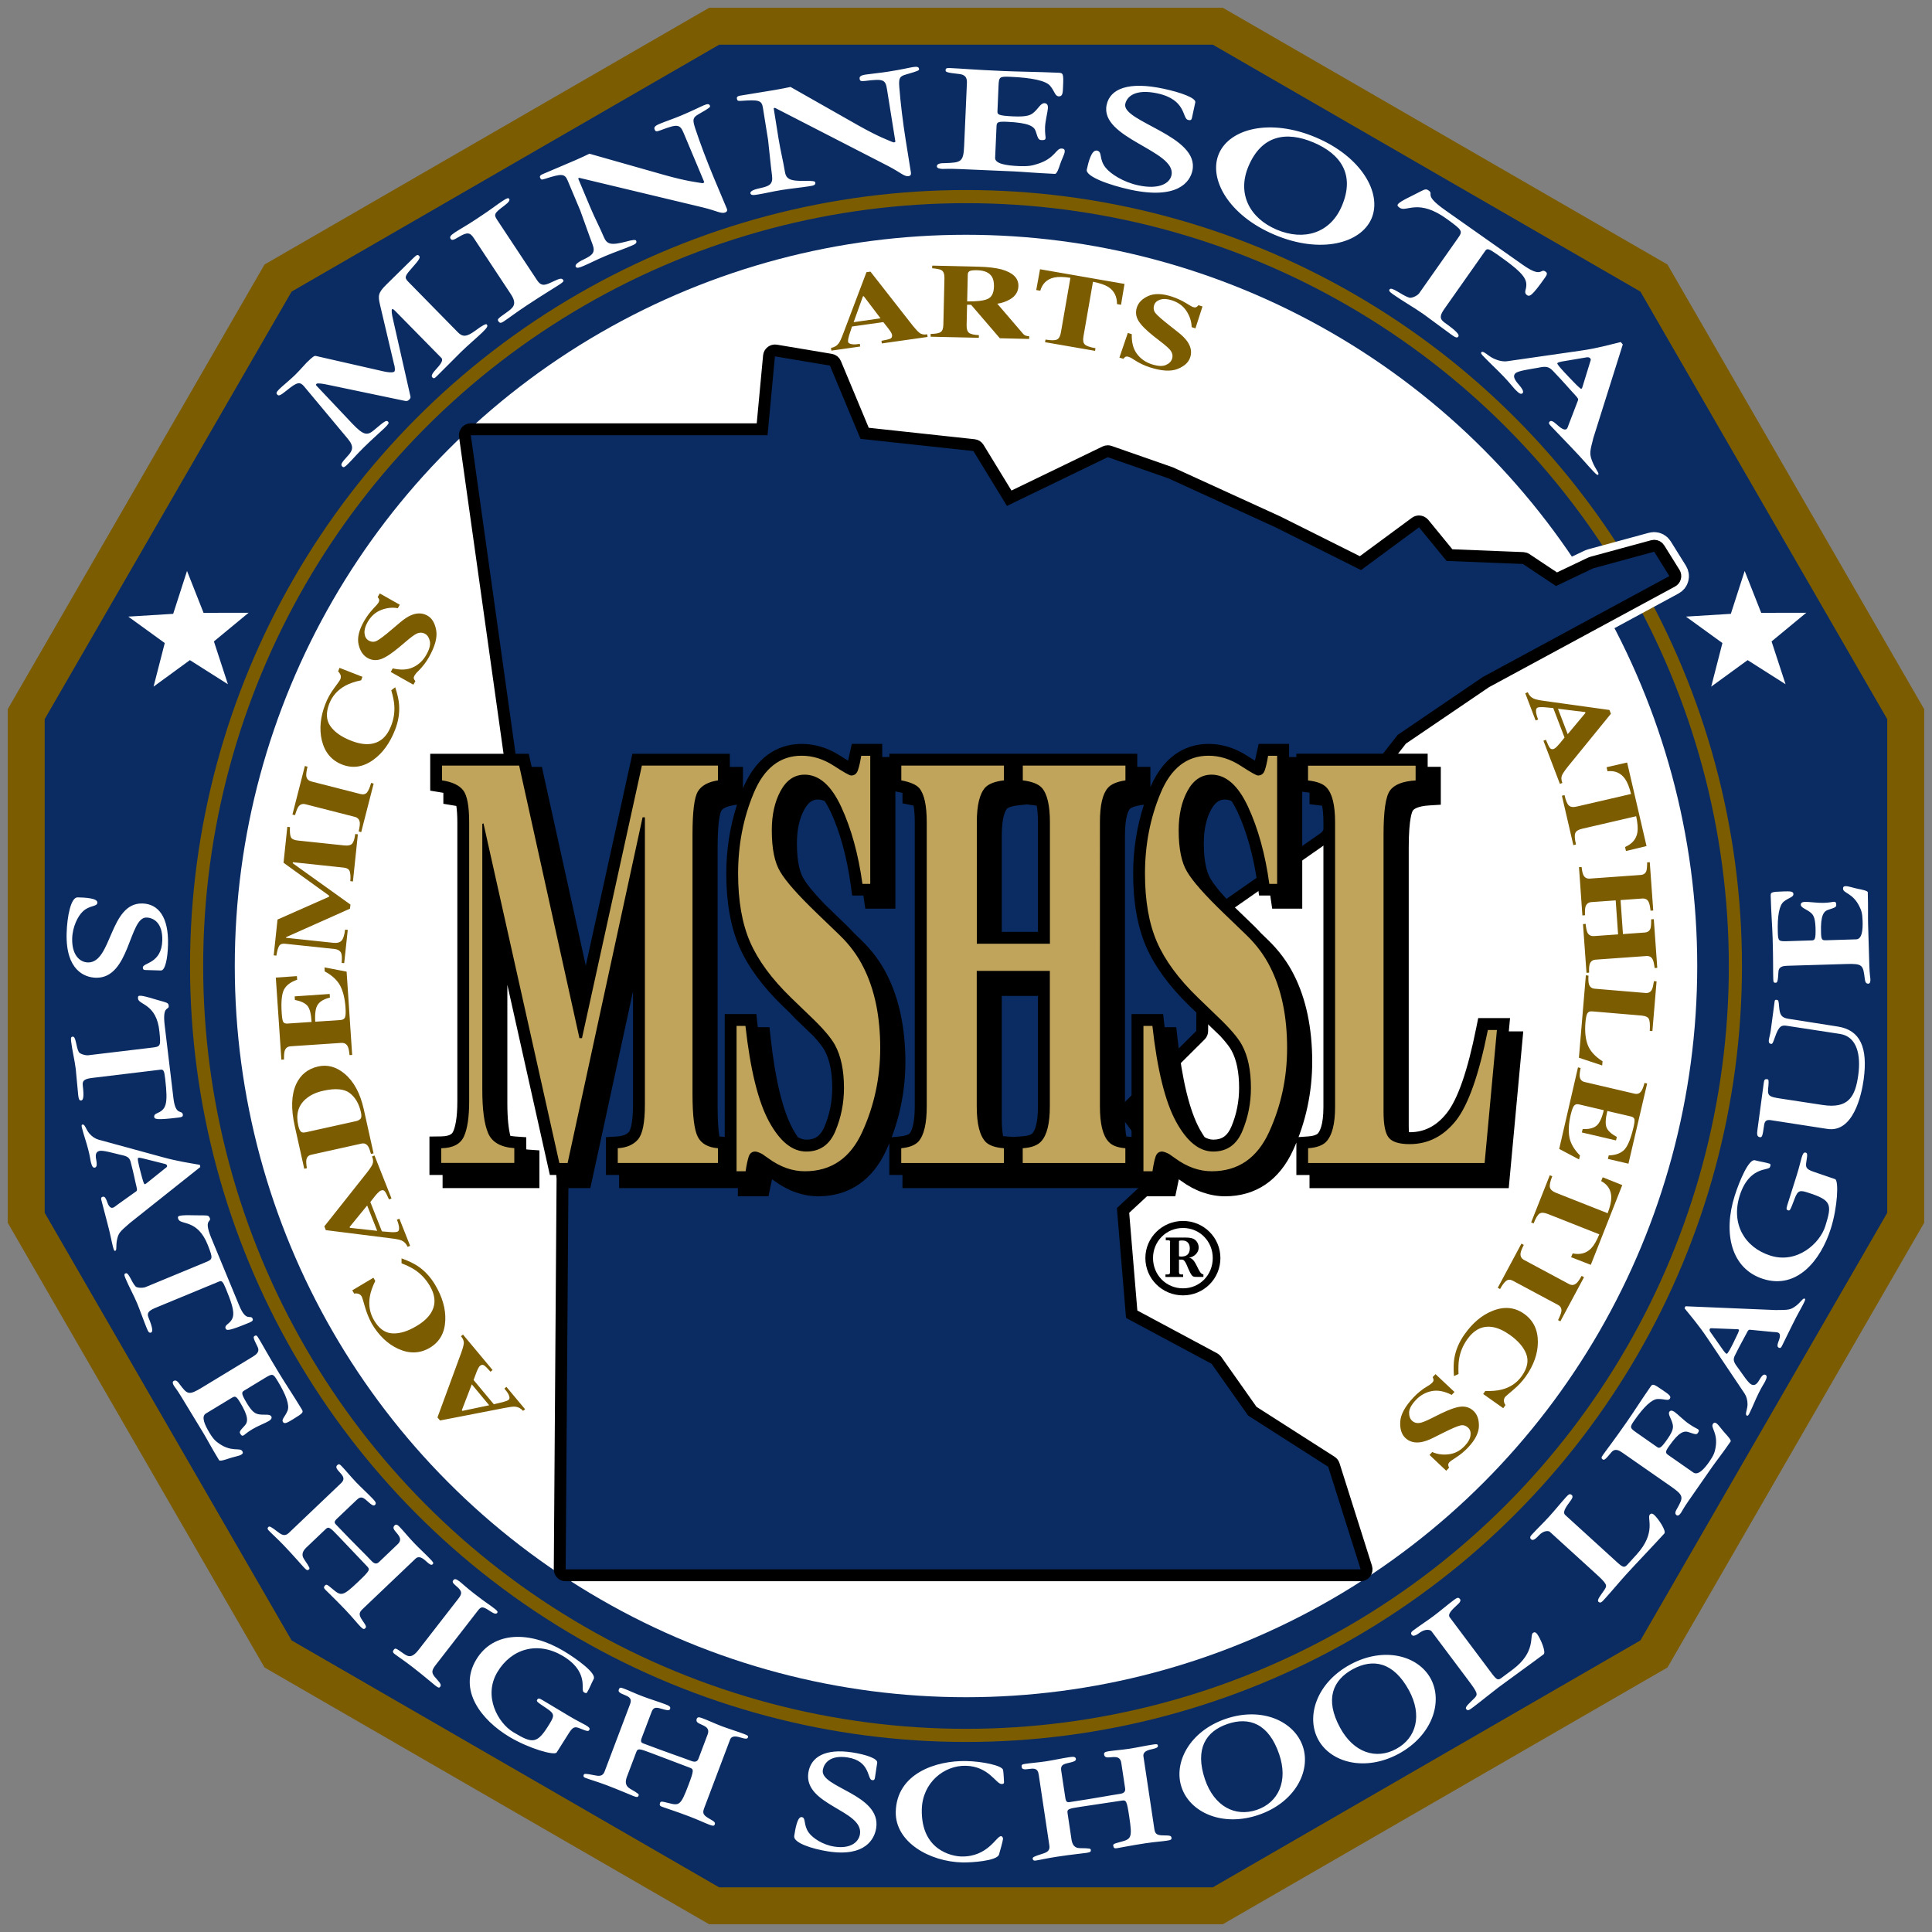
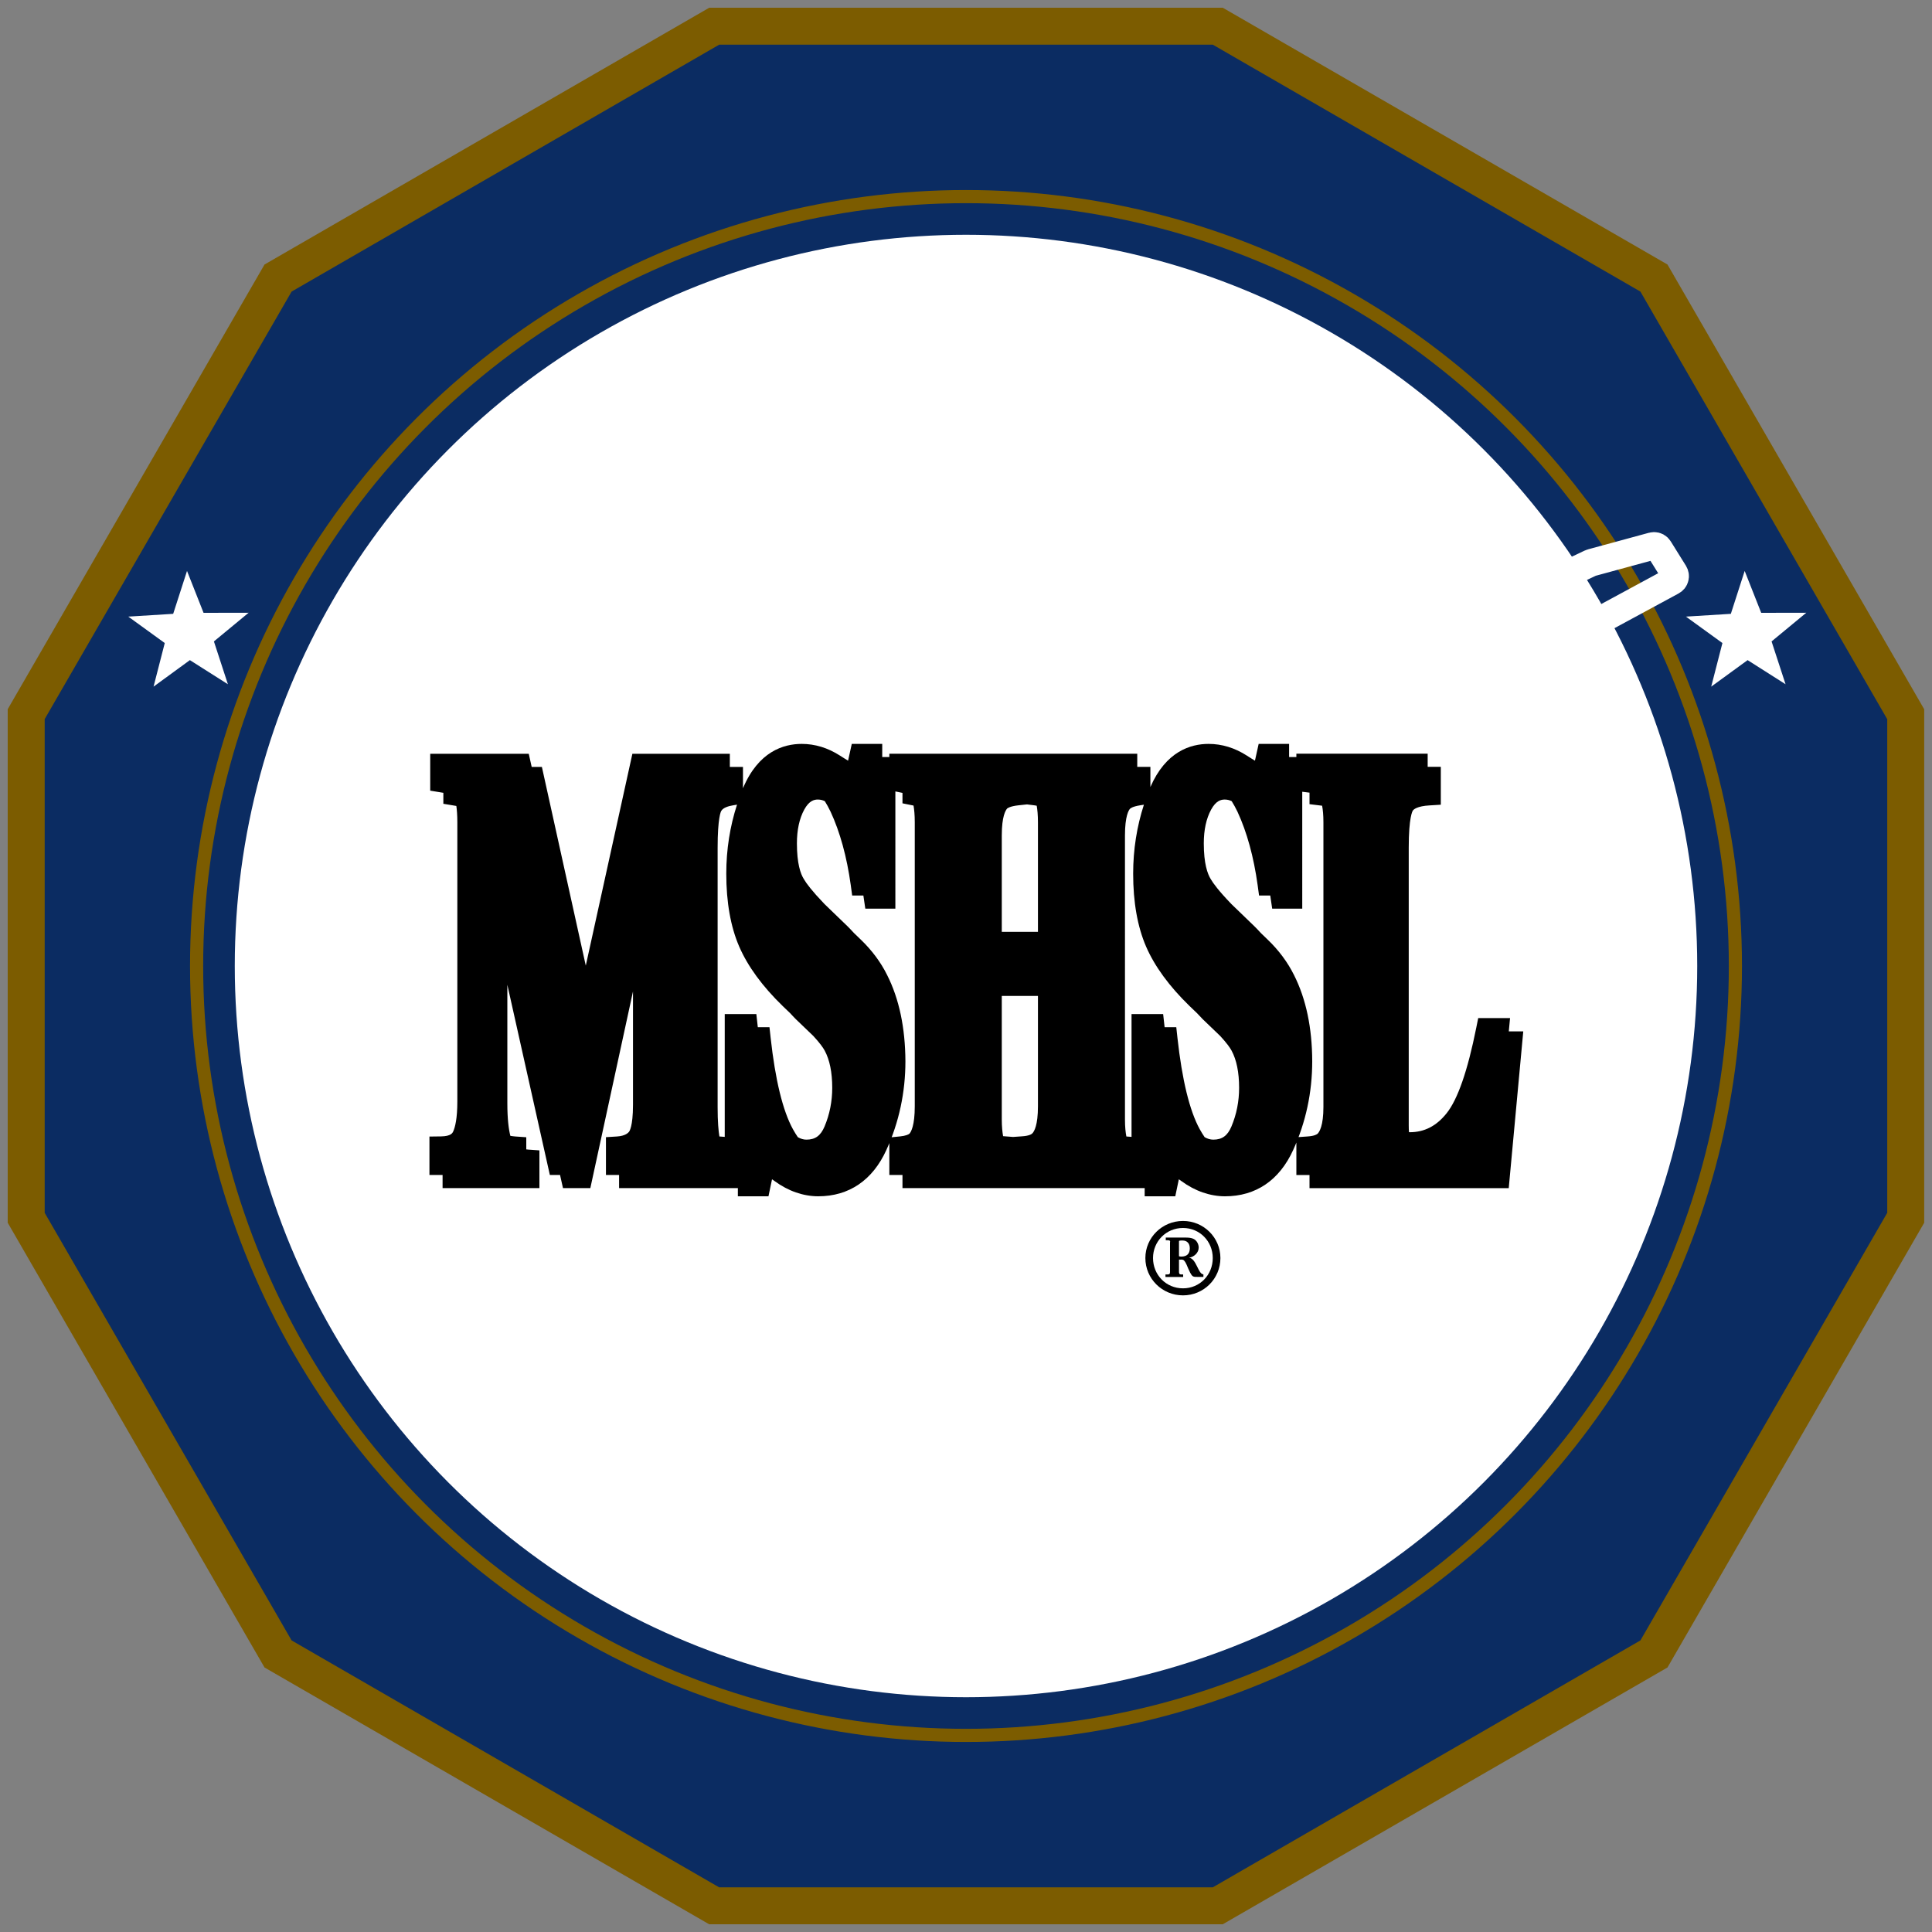
<svg xmlns="http://www.w3.org/2000/svg" width="250px" height="250px">
  <rect width="100%" height="100%" fill="#808080" stroke="none" />
  <g stroke="#7C5C00">
    <polygon fill="#0B2C62" stroke-width="4.785" stroke-miterlimit="10" points="92.41,246.61 35.98,214.02 3.39,157.58 3.39,92.41 35.98,35.98 92.42,3.39 157.58,3.39 214.02,35.98 246.6,92.42 246.6,157.58 214.02,214.02 157.58,246.61" />
    <circle fill="none" stroke-width="1.7" stroke-miterlimit="10" cx="125" cy="125" r="99.56" />
  </g>
  <g fill="#FFFFFF">
    <polyline points="22.41,79.43 24.2,73.88 26.34,79.3 32.17,79.29 27.68,83 29.49,88.54 24.57,85.42 19.87,88.85 21.32,83.21 16.6,79.79 22.41,79.43" />
    <polyline points="223.97,79.43 225.76,73.88 227.9,79.3 233.73,79.29 229.24,83 231.05,88.54 226.14,85.42 221.43,88.85 222.88,83.21 218.16,79.79 223.97,79.43" />
    <circle cx="125" cy="125" r="94.62" />
-     <path d="M18.8,125.52c-0.23,0-0.32-0.11-0.32-0.33c0.02-0.63,2.44-0.49,2.52-3.5c0.06-2.26-1.11-2.94-2.05-2.96c-2.26-0.06-2.14,7.9-6.54,7.79c-1.45-0.04-3.91-0.95-3.79-5.74c0.06-2.18,0.55-4.68,1.42-4.66c0.92,0.02,2.57,0.09,2.56,0.67c-0.02,0.58-0.99,0.3-1.89,1.16c-0.63,0.59-1.33,1.97-1.37,3.5c-0.05,2.11,0.96,3.06,2.03,3.09c3.12,0.08,2.78-7.73,7.05-7.63c2.08,0.05,3.41,1.77,3.32,5.31c-0.04,1.81-0.37,3.38-0.92,3.36L18.8,125.52 M22.44,142.09l-1.13-9.42c-0.32-2.69,0.6-1.87,0.52-2.54c-0.03-0.27-0.13-0.36-0.7-0.52c-1.17-0.31-2.59-0.82-3.09-0.76c-0.12,0.01-0.22,0.08-0.18,0.38c0.1,0.82,2.42,0.64,2.77,4.27c0.19,1.87,0.15,1.93-0.94,2.06l-8.28,0.99c-0.35,0.04-1.09-0.17-1.22-0.43c-0.37-0.71-0.35-2.03-0.79-1.98c-0.16,0.02-0.26,0.08-0.2,0.58c0.14,1.2,0.45,2.4,0.6,3.59c0.09,0.77,0.23,2.63,0.32,3.4c0.06,0.47,0.11,0.72,0.39,0.69c0.26-0.03,0.38-0.47,0.2-1.94c-0.09-0.7,0.32-0.87,1.32-0.99l8.71-1.05c0.41-0.05,0.51,0.09,0.63,1.14c0.41,3.46,0.11,4.01-1.14,4.54c-0.19,0.1-0.3,0.21-0.28,0.41c0.04,0.32,0.26,0.45,3.18,0.1c0.45-0.05,0.56-0.17,0.53-0.37C23.56,143.54,22.72,144.48,22.44,142.09 M25.92,151.01l-9.13,7.26c-1.27,1.11-1.46,1.26-1.65,2.17c-0.16,0.77,0,1.35-0.22,1.41c-0.14,0.04-0.18-0.06-0.31-0.54c-0.21-0.83-0.28-1.41-0.73-3.1l-0.76-2.91c-0.06-0.22-0.07-0.37,0.18-0.44c0.22-0.06,0.37,0.13,0.52,0.54c0.18,0.55,0.42,0.98,0.78,0.88c0.2-0.05,0.4-0.26,0.65-0.43l2.36-1.68c0.12-0.08,0.17-0.17,0.03-0.71c-0.16-0.61-0.29-1.43-0.73-3.1c-0.16-0.61-0.47-0.76-1.36-0.94c-0.94-0.22-2.25-0.61-2.7-0.49c-0.57,0.15-0.49,0.72-0.37,1.32c0.04,0.25,0.11,0.75-0.18,0.83c-0.26,0.07-0.39-0.13-0.53-0.66c-0.08-0.29-0.12-0.8-0.36-1.7c-0.25-0.97-0.52-1.68-0.8-2.75c-0.06-0.24-0.09-0.42,0.05-0.45c0.34-0.09,0.44,0.61,0.89,1.14c0.37,0.43,0.79,0.7,1.23,0.82l8.31,2.27c1.89,0.52,3.42,0.74,4.77,0.98L25.92,151.01 M21.56,151.03c0.09-0.08,0.06-0.17,0.05-0.22c-0.02-0.1-0.17-0.19-0.35-0.22l-2.8-0.7c-0.22-0.05-0.43-0.1-0.58-0.06c-0.14,0.04,0.09,0.99,0.3,1.79c0.25,0.95,0.43,1.65,0.55,1.62c0.08-0.02,0.15-0.07,0.21-0.11L21.56,151.03z M30.95,168.93l-3.62-8.76c-1.03-2.5,0.07-1.96-0.19-2.58c-0.11-0.26-0.22-0.32-0.81-0.32c-1.21,0.01-2.71-0.1-3.18,0.09c-0.11,0.05-0.19,0.13-0.07,0.41c0.32,0.77,2.5-0.03,3.82,3.36c0.68,1.75,0.66,1.82-0.36,2.23l-7.71,3.19c-0.32,0.13-1.1,0.13-1.29-0.09c-0.55-0.59-0.88-1.86-1.29-1.69c-0.15,0.06-0.23,0.15-0.03,0.61c0.46,1.11,1.08,2.19,1.54,3.3c0.3,0.72,0.93,2.47,1.23,3.19c0.18,0.44,0.3,0.66,0.56,0.56c0.24-0.1,0.23-0.56-0.33-1.93c-0.27-0.65,0.08-0.93,1-1.31l8.1-3.35c0.38-0.16,0.51-0.05,0.91,0.92c1.33,3.22,1.18,3.83,0.12,4.67c-0.16,0.15-0.23,0.29-0.16,0.47c0.13,0.3,0.37,0.36,3.09-0.76c0.41-0.17,0.49-0.31,0.41-0.5C32.42,170.04,31.87,171.16,30.95,168.93 M32.69,175.57l-6.54,3.97c-1.74,1.06-1.91,0.9-2.91-0.43c-0.12-0.16-0.41-0.63-0.76-0.42c-0.21,0.13-0.13,0.37,0.04,0.65c0.1,0.17,0.36,0.43,0.99,1.48l2.79,4.59c0.51,0.84,0.93,1.69,2.05,3.54c0.1,0.17,0.86-0.08,1.29-0.23c0.47-0.17,1.31-0.32,1.55-0.47c0.16-0.1,0.33-0.2,0.16-0.48c-0.3-0.49-1.36,0.15-2.95-0.94c-0.45-0.31-0.76-0.54-1.3-1.44c-0.6-0.99-1.1-2.09-0.46-2.48l3.35-2.03c0.44-0.26,0.58-0.23,1.06,0.56c1.15,1.89,1.05,2.56,0.62,3.03c-0.68,0.73-0.72,0.82-0.56,1.08c0.15,0.26,0.28,0.27,0.44,0.17c0.14-0.08,0.4-0.36,1.12-0.79c0.66-0.4,1.71-0.8,2.11-1.05c0.05-0.03,0.52-0.29,0.32-0.61c-0.2-0.32-0.86-0.16-1.48-0.24c-0.52-0.07-0.92-0.21-1.66-1.43c-0.78-1.29-0.71-1.45-0.36-1.66l2.7-1.64c0.96-0.58,1.04-0.57,1.61,0.37c1.11,1.82,1.59,3.17,1.3,3.88c-0.32,0.78-0.81,1.11-0.6,1.45c0.2,0.32,0.6,0.08,1.26-0.32c1.41-0.86,1.42-0.92,1.16-1.35c-1.12-1.85-2.08-3.26-2.91-4.63c-1.59-2.62-2.1-3.62-2.67-4.55c-0.21-0.34-0.29-0.41-0.5-0.28c-0.19,0.12-0.21,0.24,0.37,1.39C33.68,174.96,33.1,175.31,32.69,175.57 M39.65,200.24l2.5-2.38c0.37-0.35,0.56-0.22,1.63,0.91l3.72,3.91c0.4,0.42,0.39,0.53-1.13,1.98c-2.04,1.94-2.22,1.9-3.36,0.94c-0.71-0.6-0.78-0.61-0.94-0.45c-0.19,0.18-0.2,0.32,0.01,0.54c0.24,0.25,1.32,1.27,2.6,2.61c0.97,1.02,1.44,1.64,1.93,2.15c0.33,0.34,0.46,0.42,0.64,0.26c0.21-0.2,0.1-0.37-0.35-1.02c-0.61-0.88-0.37-1.1,0.16-1.61l6.72-6.4c0.22-0.21,0.48-0.21,0.71-0.12c0.59,0.24,1.17,1.17,1.49,0.86c0.16-0.16,0.09-0.26-0.27-0.64c-0.6-0.64-1.55-1.5-2.13-2.12c-0.73-0.76-1.34-1.53-1.86-2.07c-0.31-0.33-0.49-0.37-0.65-0.21c-0.21,0.2-0.18,0.41-0.03,0.62c0.34,0.5,1.18,1.09,0.43,1.81l-2.42,2.31c-0.21,0.2-0.51,0.35-0.94-0.1c-1.05-1.11-2.19-2.18-4.63-4.74c-0.24-0.25-0.26-0.41,0.15-0.79l2.51-2.39c0.44-0.42,0.71-0.47,1.29,0.05c0.65,0.59,0.9,0.77,1.09,0.59c0.24-0.23,0.03-0.47-0.32-0.84c-0.6-0.63-1.55-1.5-2.14-2.12c-0.72-0.76-1.34-1.53-1.86-2.07c-0.26-0.27-0.37-0.3-0.56-0.12c-0.22,0.21-0.16,0.43,0.41,1.03c0.64,0.67,0.4,1.01-0.02,1.4l-6.68,6.36c-0.49,0.46-0.92,0.22-1.38-0.14c-0.95-0.73-1.11-0.78-1.24-0.65c-0.13,0.13-0.15,0.25,0.02,0.43c0.48,0.51,1.08,1.01,2.05,2.03c1.28,1.35,2.26,2.49,2.55,2.8c0.36,0.38,0.47,0.38,0.64,0.22c0.12-0.11,0.11-0.21-0.62-1.28C39.22,201.55,38.83,201.02,39.65,200.24 M59.3,206.88l-5.12,6.59c-0.95,1.22-1.42,0.89-2.12,0.39c-0.82-0.58-0.91-0.63-1.09-0.4c-0.15,0.19-0.2,0.34,0.1,0.57c0.56,0.43,1.22,0.84,2.35,1.72c1.45,1.12,2.39,1.95,2.92,2.37c0.42,0.32,0.49,0.3,0.61,0.16c0.2-0.26,0-0.49-0.35-0.9c-0.61-0.68-0.94-0.99-0.3-1.83l5.5-7.09c0.47-0.61,0.63-0.65,1.69,0.07c0.48,0.32,0.73,0.33,0.84,0.19c0.11-0.15,0.07-0.26-0.41-0.62c-0.65-0.51-0.94-0.63-2.55-1.88c-0.97-0.75-1.46-1.23-1.93-1.6c-0.46-0.35-0.63-0.33-0.78-0.14c-0.15,0.19-0.11,0.35,0.37,0.75C59.84,205.9,59.82,206.22,59.3,206.88 M72.03,226.77l1.58-2.5c0.54-0.85,0.79-0.88,1.47-0.6c0.94,0.39,1.06,0.37,1.17,0.2c0.16-0.26-0.12-0.43-0.51-0.66c-0.37-0.22-1.12-0.57-2.02-1.11l-3.51-2.1c-0.43-0.26-0.57-0.27-0.68-0.08c-0.14,0.23-0.13,0.26,1.26,1.18c1,0.67,0.92,0.96,0.39,1.85c-1.67,2.78-2.21,2.72-4.75,1.2c-2.02-1.21-3.92-4.69-2.07-7.78c1.82-3.05,5.22-4.03,8.49-2.08c1.87,1.12,2.56,2.46,2.55,3.86c0,0.69,0.02,0.75,0.21,0.86c0.17,0.1,0.29,0.1,0.35,0c0.34-0.56,0.55-1.16,0.86-1.74c0.41-0.73-2.12-2.57-3.86-3.62c-4.35-2.6-9.1-2.63-11.34,1.11c-2.36,3.94,0.65,7.81,4.31,10C68.43,226.25,71.74,227.21,72.03,226.77 M81.12,229.92l1.22-3.22c0.18-0.48,0.41-0.43,1.86,0.12l5.04,1.91c0.54,0.2,0.58,0.31-0.16,2.27c-1,2.63-1.17,2.68-2.62,2.3c-0.9-0.23-0.97-0.21-1.05,0c-0.09,0.25-0.04,0.38,0.24,0.49c0.33,0.13,1.74,0.57,3.48,1.23c1.31,0.5,2.01,0.85,2.67,1.1c0.45,0.17,0.6,0.18,0.69-0.04c0.1-0.27-0.07-0.38-0.75-0.77c-0.93-0.53-0.81-0.83-0.55-1.52l3.28-8.68c0.11-0.29,0.34-0.4,0.59-0.41c0.63-0.04,1.56,0.55,1.72,0.13c0.08-0.21-0.03-0.27-0.52-0.46c-0.82-0.31-2.04-0.69-2.84-0.99c-0.99-0.38-1.87-0.8-2.58-1.06c-0.42-0.16-0.6-0.12-0.68,0.09c-0.1,0.27,0.02,0.45,0.24,0.57c0.53,0.31,1.54,0.47,1.17,1.45l-1.18,3.13c-0.1,0.27-0.31,0.54-0.9,0.32c-1.43-0.54-2.91-1.02-6.22-2.27c-0.33-0.12-0.41-0.26-0.21-0.78l1.23-3.24c0.21-0.57,0.44-0.73,1.18-0.51c0.84,0.25,1.15,0.3,1.24,0.06c0.12-0.31-0.18-0.44-0.65-0.62c-0.82-0.31-2.05-0.69-2.84-0.99c-0.99-0.37-1.87-0.8-2.58-1.06c-0.35-0.13-0.47-0.11-0.56,0.14c-0.11,0.29,0.04,0.45,0.82,0.75c0.87,0.33,0.8,0.74,0.59,1.27l-3.26,8.62c-0.24,0.63-0.73,0.59-1.3,0.47c-1.17-0.24-1.34-0.22-1.4-0.05c-0.06,0.17-0.03,0.29,0.2,0.38c0.66,0.25,1.41,0.45,2.73,0.94c1.74,0.66,3.11,1.27,3.51,1.42c0.49,0.19,0.59,0.14,0.67-0.07c0.06-0.15,0.01-0.24-1.11-0.88C81.3,231.3,80.72,230.99,81.12,229.92 M113.21,230.08l0.3-1.98c0.08-0.54-1.44-1.06-3.23-1.34c-3.49-0.53-5.36,0.57-5.68,2.62c-0.64,4.21,7.15,4.86,6.68,7.95c-0.16,1.05-1.23,1.94-3.32,1.62c-1.51-0.23-2.8-1.11-3.3-1.8c-0.73-1-0.34-1.93-0.91-2.02c-0.57-0.09-0.84,1.54-0.98,2.45c-0.13,0.87,2.28,1.67,4.44,2c4.74,0.72,5.96-1.61,6.17-3.04c0.66-4.35-7.25-5.23-6.91-7.47c0.14-0.93,0.96-2,3.2-1.66c2.98,0.45,2.54,2.84,3.16,2.93C113.06,230.39,113.17,230.31,113.21,230.08 M115.91,234.45c-0.08,3.92,4.38,6.46,8.65,6.55c1.15,0.02,4.44-0.19,4.71-1.02c0.13-0.43,0.51-1.8,0.52-2.03c0-0.16-0.09-0.35-0.27-0.35c-0.58-0.01-1.69,2.7-5.12,2.63c-1.23-0.03-5.23-0.81-5.12-6.09c0.08-3.47,2.88-5.71,5.69-5.65c2.98,0.07,3.92,2.35,4.62,2.36c0.28,0.01,0.33-0.09,0.33-0.24c0-0.18-0.07-1.31-0.12-1.57c-0.11-0.59-2.71-1.12-4.74-1.16C121.13,227.79,116.02,229.48,115.91,234.45 M138.65,238.02l-0.51-3.41c-0.08-0.51,0.14-0.58,1.68-0.81l5.33-0.8c0.57-0.09,0.66-0.02,0.97,2.06c0.42,2.78,0.28,2.91-1.15,3.29c-0.9,0.24-0.95,0.29-0.91,0.51c0.04,0.26,0.15,0.35,0.45,0.3c0.35-0.05,1.8-0.35,3.64-0.63c1.39-0.21,2.17-0.24,2.86-0.35c0.47-0.07,0.62-0.13,0.58-0.38c-0.04-0.28-0.25-0.29-1.03-0.3c-1.07,0-1.12-0.33-1.22-1.05l-1.38-9.18c-0.05-0.3,0.1-0.51,0.31-0.65c0.53-0.35,1.63-0.28,1.56-0.73c-0.03-0.22-0.16-0.22-0.68-0.14c-0.87,0.13-2.12,0.4-2.97,0.53c-1.04,0.16-2.02,0.22-2.77,0.34c-0.45,0.07-0.58,0.19-0.54,0.41c0.04,0.28,0.23,0.38,0.49,0.38c0.61,0.01,1.57-0.34,1.73,0.69l0.5,3.31c0.04,0.28-0.01,0.62-0.63,0.71c-1.51,0.23-3.04,0.54-6.54,1.07c-0.35,0.05-0.49-0.03-0.57-0.57l-0.52-3.43c-0.09-0.6,0.02-0.85,0.78-1.03c0.86-0.19,1.15-0.3,1.11-0.56c-0.05-0.32-0.38-0.29-0.87-0.22c-0.87,0.13-2.12,0.4-2.97,0.53c-1.04,0.16-2.02,0.22-2.76,0.34c-0.37,0.05-0.46,0.13-0.42,0.39c0.05,0.3,0.26,0.38,1.08,0.25c0.92-0.14,1.05,0.25,1.14,0.82l1.37,9.12c0.1,0.67-0.35,0.88-0.91,1.05c-1.14,0.36-1.28,0.46-1.25,0.64c0.03,0.18,0.12,0.27,0.37,0.24c0.7-0.11,1.45-0.3,2.84-0.51c1.83-0.28,3.34-0.42,3.76-0.49c0.52-0.08,0.58-0.17,0.55-0.39c-0.02-0.16-0.11-0.21-1.41-0.22C139.47,239.13,138.82,239.15,138.65,238.02 M152.9,231.29c-1.09-3.2,1.03-7.28,5.73-8.88c4.71-1.6,8.86,0.35,9.95,3.56c1.09,3.21-1.03,7.28-5.73,8.88C158.14,236.45,153.98,234.5,152.9,231.29 M162.62,234.2c2.8-0.95,4.09-3.72,2.91-7.19c-1.35-3.98-3.88-4.89-6.69-3.93c-2.8,0.95-4.26,3.21-2.91,7.19C157.12,233.74,159.82,235.15,162.62,234.2z M170.58,225.11c-1.62-2.98-0.23-7.35,4.14-9.72c4.37-2.37,8.79-1.16,10.41,1.82c1.62,2.98,0.23,7.35-4.14,9.73C176.63,229.29,172.2,228.08,170.58,225.11 M180.67,226.31c2.6-1.41,3.4-4.35,1.65-7.58c-2.01-3.69-4.66-4.15-7.26-2.74c-2.6,1.41-3.66,3.89-1.65,7.58C175.16,226.8,178.07,227.73,180.67,226.31z M185.22,211.06l4.71,6.28c1.35,1.8,1.35,1.92,0.79,2.47c-0.59,0.6-1.2,1.08-1,1.34c0.21,0.28,0.41,0.13,0.93-0.26c1.1-0.83,2.36-1.87,3.26-2.55c1.43-1.07,4.26-3.09,5.83-4.27c0.36-0.27-0.41-2.06-0.83-2.62c-0.23-0.31-0.41-0.25-0.55-0.15c-0.46,0.35,0.43,2.46-2.62,4.74l-1.41,1.05c-0.46,0.35-0.62,0.34-1.25-0.49l-5.47-7.3c-0.32-0.42,0.17-0.91,1.09-1.76c0.3-0.27,0.32-0.49,0.23-0.61c-0.21-0.28-0.37-0.2-0.8,0.11c-0.88,0.66-1.72,1.39-2.6,2.05c-0.88,0.66-1.82,1.26-2.7,1.92c-0.24,0.18-0.3,0.36-0.16,0.53c0.12,0.16,0.34,0.25,1.05-0.28C184.51,210.7,185.12,210.93,185.22,211.06 M200.53,198.2l5.81,5.29c1.66,1.51,1.68,1.64,1.24,2.28c-0.47,0.69-0.98,1.28-0.74,1.5c0.26,0.23,0.43,0.05,0.86-0.43c0.93-1.02,1.97-2.28,2.73-3.11c1.2-1.32,3.61-3.84,4.93-5.29c0.3-0.34-0.79-1.95-1.31-2.41c-0.29-0.26-0.45-0.17-0.57-0.04c-0.39,0.43,0.88,2.33-1.69,5.15l-1.18,1.3c-0.39,0.42-0.55,0.45-1.32-0.25l-6.74-6.14c-0.39-0.36-0.01-0.93,0.74-1.94c0.24-0.32,0.22-0.54,0.11-0.64c-0.26-0.23-0.4-0.13-0.76,0.26c-0.74,0.82-1.43,1.69-2.17,2.5c-0.74,0.82-1.55,1.58-2.29,2.39c-0.2,0.22-0.23,0.4-0.06,0.56c0.15,0.14,0.39,0.18,0.98-0.47C199.76,197.98,200.41,198.09,200.53,198.2 M209.96,187.99l6.28,4.37c1.67,1.17,1.59,1.39,0.78,2.84c-0.1,0.18-0.41,0.63-0.08,0.86c0.2,0.14,0.39-0.03,0.58-0.3c0.12-0.17,0.25-0.5,0.95-1.51l3.07-4.41c0.56-0.8,1.17-1.54,2.4-3.31c0.12-0.16-0.42-0.75-0.73-1.09c-0.34-0.36-0.83-1.06-1.06-1.23c-0.15-0.1-0.32-0.22-0.5,0.05c-0.33,0.47,0.69,1.18,0.34,3.08c-0.1,0.54-0.19,0.91-0.79,1.78c-0.66,0.95-1.47,1.85-2.09,1.42l-3.21-2.24c-0.42-0.29-0.45-0.43,0.09-1.19c1.26-1.81,1.92-2,2.52-1.79c0.94,0.32,1.04,0.33,1.21,0.08c0.17-0.25,0.13-0.37-0.02-0.47c-0.13-0.09-0.49-0.22-1.18-0.7c-0.64-0.44-1.43-1.24-1.81-1.51c-0.05-0.03-0.47-0.36-0.69-0.05c-0.22,0.31,0.21,0.85,0.38,1.46c0.15,0.5,0.18,0.92-0.64,2.09c-0.86,1.24-1.04,1.24-1.37,1l-2.59-1.81c-0.92-0.64-0.94-0.72-0.31-1.62c1.22-1.75,2.26-2.74,3.02-2.76c0.84-0.03,1.34,0.29,1.57-0.04c0.22-0.31-0.17-0.58-0.81-1.02c-1.35-0.94-1.42-0.93-1.7-0.52c-1.23,1.77-2.14,3.22-3.06,4.54c-1.75,2.51-2.46,3.39-3.08,4.27c-0.23,0.33-0.25,0.43-0.05,0.58c0.18,0.13,0.31,0.09,1.12-0.9C209.01,187.33,209.56,187.72,209.96,187.99 M218.1,169.03l11.65,0.49c1.69-0.01,1.93,0,2.67-0.56c0.62-0.48,0.89-1.02,1.09-0.92c0.13,0.06,0.1,0.16-0.12,0.61c-0.38,0.77-0.71,1.25-1.48,2.82l-1.33,2.7c-0.1,0.2-0.19,0.33-0.42,0.21c-0.2-0.1-0.19-0.35-0.04-0.75c0.22-0.54,0.32-1.02-0.01-1.18c-0.18-0.09-0.47-0.06-0.77-0.1l-2.89-0.28c-0.15-0.02-0.24,0.02-0.48,0.52c-0.28,0.56-0.72,1.27-1.48,2.82c-0.28,0.56-0.14,0.88,0.41,1.6c0.57,0.78,1.3,1.93,1.72,2.14c0.53,0.26,0.84-0.23,1.14-0.75c0.13-0.22,0.41-0.64,0.68-0.5c0.24,0.12,0.21,0.36-0.03,0.85c-0.13,0.27-0.43,0.68-0.84,1.52c-0.45,0.9-0.7,1.61-1.19,2.6c-0.11,0.23-0.21,0.38-0.33,0.31c-0.31-0.15,0.07-0.75,0.08-1.45c0-0.56-0.14-1.05-0.39-1.42l-4.8-7.15c-1.09-1.63-2.1-2.8-2.96-3.87L218.1,169.03 M221.41,171.87c-0.11,0-0.16,0.09-0.18,0.13c-0.05,0.09,0.01,0.26,0.12,0.4l1.66,2.36c0.14,0.18,0.26,0.35,0.41,0.42c0.13,0.06,0.58-0.81,0.94-1.55c0.43-0.88,0.76-1.53,0.65-1.58c-0.07-0.04-0.16-0.05-0.22-0.05L221.41,171.87z M237.46,152.58l-2.8-0.96c-0.94-0.33-1.04-0.56-0.92-1.29c0.17-1,0.12-1.12-0.08-1.18c-0.29-0.09-0.39,0.22-0.53,0.65c-0.13,0.41-0.3,1.22-0.62,2.23l-1.23,3.9c-0.15,0.48-0.13,0.62,0.08,0.68c0.25,0.08,0.28,0.06,0.86-1.49c0.42-1.13,0.72-1.12,1.71-0.8c3.09,0.98,3.15,1.52,2.26,4.35c-0.71,2.25-3.66,4.89-7.09,3.81c-3.38-1.07-5.13-4.15-3.98-7.78c0.66-2.08,1.8-3.06,3.16-3.37c0.67-0.16,0.72-0.19,0.79-0.41c0.06-0.19,0.03-0.31-0.08-0.34c-0.62-0.2-1.26-0.26-1.89-0.44c-0.8-0.23-2.01,2.65-2.63,4.59c-1.53,4.84-0.47,9.46,3.7,10.77c4.38,1.38,7.44-2.44,8.73-6.5C237.79,156.21,237.95,152.76,237.46,152.58 M229.27,144.97l7.18,1.11c3.34,0.53,4.43-4.34,4.71-6.41c0.56-4.15-0.46-6.36-3.32-6.83l-6.43-1.01c-0.91-0.15-1.11-0.51-1.2-1.6c-0.06-0.77-0.08-0.82-0.32-0.85c-0.08-0.01-0.22-0.03-0.25,0.17l-0.51,3.83c-0.05,0.4-0.19,0.83-0.24,1.18c-0.05,0.37,0.08,0.49,0.28,0.52c0.18,0.02,0.24-0.1,0.5-0.85c0.54-1.55,0.88-1.6,1.62-1.48l6.8,1.04c2.26,0.35,2.71,2.82,2.37,5.31c-0.38,2.79-1.25,4.41-4.64,3.88l-5.38-0.82c-1.71-0.25-1.75-0.41-1.61-1.63c0.06-0.77,0.03-0.86-0.17-0.88c-0.26-0.03-0.38,0.03-0.43,0.48l-0.82,6.09c-0.06,0.45-0.1,0.87,0.31,0.93c0.24,0.03,0.35,0.02,0.55-1.52C228.35,144.95,228.67,144.86,229.27,144.97 M231.32,124.97l7.65-0.23c2.04-0.06,2.11,0.16,2.32,1.81c0.03,0.2,0.04,0.75,0.45,0.74c0.25-0.01,0.3-0.26,0.29-0.59c-0.01-0.2-0.1-0.55-0.14-1.78l-0.16-5.37c-0.03-0.98,0.02-1.93-0.04-4.09c-0.01-0.2-0.79-0.35-1.24-0.44c-0.49-0.09-1.29-0.36-1.58-0.35c-0.19,0-0.39,0.01-0.38,0.34c0.02,0.58,1.26,0.54,2.11,2.27c0.24,0.49,0.39,0.84,0.42,1.89c0.04,1.15-0.07,2.36-0.83,2.38l-3.91,0.12c-0.51,0.02-0.62-0.08-0.64-1.01c-0.07-2.21,0.34-2.75,0.95-2.94c0.95-0.3,1.03-0.36,1.02-0.66c-0.01-0.3-0.11-0.37-0.3-0.37c-0.16,0-0.53,0.12-1.36,0.14c-0.77,0.02-1.88-0.14-2.35-0.13c-0.06,0-0.59-0.01-0.58,0.37c0.01,0.38,0.67,0.56,1.17,0.94c0.42,0.31,0.69,0.63,0.74,2.06c0.04,1.5-0.1,1.61-0.5,1.62l-3.16,0.1c-1.12,0.03-1.18-0.01-1.22-1.12c-0.07-2.13,0.18-3.54,0.78-4.01c0.66-0.52,1.25-0.56,1.24-0.97c-0.01-0.38-0.48-0.36-1.26-0.34c-1.65,0.05-1.69,0.1-1.68,0.6c0.06,2.16,0.2,3.86,0.25,5.46c0.09,3.06,0.04,4.19,0.08,5.27c0.01,0.4,0.06,0.5,0.3,0.49c0.22-0.01,0.3-0.11,0.37-1.39C230.15,125.01,230.83,124.99,231.32,124.97 M49.65,48.06l-8.74-1.99c-0.23-0.05-0.34-0.02-1.27,0.89c-0.23,0.23-0.75,0.86-1.49,1.59c-0.6,0.59-1.62,1.41-2.01,1.8c-0.44,0.43-0.4,0.57-0.26,0.71c0.18,0.18,0.3,0.21,1.31-0.61c1.26-1.03,1.64-1.07,2.16-0.45l5.64,6.76c0.88,1.04,0.62,1.56,0.03,2.21c-0.93,1-0.95,1.17-0.73,1.4c0.18,0.18,0.33,0.06,0.73-0.33c0.58-0.57,1.05-1.15,2.07-2.16c1.18-1.16,2.15-1.99,2.59-2.42c0.53-0.52,0.72-0.71,0.53-0.9c-0.22-0.23-0.46-0.05-1.83,1.11c-0.85,0.71-1.33,0.68-2.77-0.83l-4.63-4.9c-0.06-0.06-0.15-0.15-0.03-0.27c0.14-0.14,0.96,0.01,1.43,0.11l9.86,2.06c0.35,0.08,0.49,0.08,0.68-0.1c0.16-0.16,0.24-0.27,0.19-0.45l-2.21-9.77c-0.21-0.87-0.28-1.4-0.16-1.51c0.07-0.07,0.2,0.02,0.49,0.32l5.87,5.97c0.18,0.18,0.24,0.48-0.55,1.34c-0.6,0.64-0.8,0.99-0.61,1.19c0.2,0.2,0.3,0.12,0.58-0.15c1.18-1.16,2.25-2.26,3.13-3.13c0.83-0.82,2.2-1.98,2.78-2.55c0.67-0.66,0.73-0.83,0.54-1.03c-0.09-0.09-0.58,0.15-1.47,0.82c-1.11,0.82-1.64,0.84-2.26,0.2l-6.43-6.55c-0.55-0.56-0.39-0.77,0.69-1.99c0.89-0.99,0.88-1.19,0.73-1.34c-0.16-0.17-0.27-0.18-0.69,0.23l-3.57,3.51c-1.04,1.03-1.07,1.41-0.8,2.57l1.87,7.93c-0.13-0.59,0.19,0.52-0.01,0.73C50.83,48.25,50.23,48.19,49.65,48.06 M61.31,30.81l4.79,7.25c0.89,1.35,0.28,1.78-0.62,2.42c-1.06,0.75-1.16,0.84-0.99,1.09c0.14,0.21,0.28,0.3,0.68,0.03c0.76-0.5,1.55-1.13,3.1-2.15c1.98-1.31,3.38-2.14,4.11-2.62c0.57-0.38,0.59-0.47,0.48-0.62c-0.19-0.28-0.55-0.12-1.18,0.17c-1.07,0.5-1.58,0.79-2.19-0.13l-5.16-7.8c-0.45-0.68-0.41-0.85,0.93-1.84c0.6-0.45,0.74-0.71,0.63-0.87s-0.25-0.14-0.9,0.29c-0.89,0.59-1.17,0.88-3.37,2.33c-1.33,0.88-2.11,1.29-2.76,1.72c-0.62,0.41-0.69,0.61-0.55,0.82c0.14,0.21,0.33,0.21,1.02-0.22C60.49,29.98,60.83,30.09,61.31,30.81 M73.45,23.35l1.64,3.9c0.1,0.24,1.16,3.27,1.58,4.36c0.42,1.09-0.04,1.42-1.12,1.95c-0.85,0.4-1.15,0.71-1.06,0.93c0.12,0.29,0.51,0.13,1.02-0.08c0.84-0.35,1.58-0.76,2.84-1.29c1.11-0.47,2.19-0.83,3.27-1.28c0.54-0.23,0.84-0.36,0.7-0.69c-0.07-0.16-0.41-0.13-1.29,0.11c-2,0.52-2.49,0.36-2.9-0.6c-0.49-1.18-1.13-2.36-1.78-3.91l-1.52-3.62c-0.03-0.06,0.09-0.13,0.16-0.11l16,3.83c1.77,0.43,2.34,0.86,2.88,0.63c0.18-0.08,0.3-0.22,0.16-0.53l-1.64-3.9c-0.94-2.25-1.79-4.5-2.44-6.47c-0.35-1.1-0.32-1.36,0.44-1.8c1.51-0.86,1.55-0.93,1.47-1.12c-0.1-0.24-0.34-0.23-0.82-0.02c-0.48,0.2-1.29,0.63-2.9,1.31c-0.96,0.4-2.13,0.8-2.82,1.09c-0.69,0.29-0.7,0.5-0.6,0.74c0.1,0.24,0.22,0.28,0.77,0.07c2.22-0.84,2.49-0.79,2.99,0.4l2.64,6.29c0.02,0.04-0.03,0.1-0.11,0.14c-0.06,0.03-0.13,0.03-0.28,0c-0.54-0.1-1.82-0.21-4.77-1.04l-9.69-2.75c-1.11,0.54-1.77,0.84-6.02,2.63c-0.42,0.18-0.42,0.34-0.36,0.47c0.11,0.28,0.19,0.29,0.63,0.15C72.65,22.46,73.07,22.44,73.45,23.35 M98.72,13.94l0.67,4.17c0.04,0.25,0.35,3.45,0.51,4.61c0.15,1.16-0.38,1.37-1.55,1.63c-0.92,0.19-1.28,0.42-1.25,0.65c0.05,0.31,0.47,0.25,1.01,0.16c0.9-0.14,1.72-0.36,3.07-0.58c1.19-0.19,2.33-0.29,3.48-0.47c0.58-0.09,0.9-0.14,0.84-0.5c-0.03-0.17-0.37-0.22-1.28-0.2c-2.07,0.03-2.51-0.24-2.67-1.27c-0.2-1.26-0.54-2.56-0.81-4.22l-0.62-3.88c-0.01-0.06,0.12-0.1,0.19-0.07l14.63,7.52c1.62,0.84,2.07,1.39,2.64,1.3c0.19-0.03,0.34-0.14,0.29-0.48l-0.67-4.17c-0.38-2.41-0.67-4.8-0.83-6.86c-0.08-1.15,0.01-1.4,0.86-1.64c1.67-0.48,1.73-0.53,1.69-0.74c-0.04-0.25-0.28-0.3-0.79-0.22c-0.51,0.08-1.4,0.31-3.13,0.58c-1.03,0.17-2.26,0.28-3,0.39c-0.74,0.12-0.8,0.32-0.76,0.57c0.04,0.25,0.15,0.32,0.73,0.25c2.36-0.29,2.61-0.18,2.81,1.1l1.08,6.74c0.01,0.04-0.05,0.09-0.15,0.11c-0.06,0.01-0.13,0-0.27-0.06c-0.5-0.22-1.71-0.63-4.39-2.14l-8.76-4.97c-1.21,0.26-1.91,0.39-6.47,1.12c-0.45,0.07-0.49,0.23-0.47,0.38c0.05,0.29,0.12,0.33,0.58,0.3C98.16,12.89,98.57,12.97,98.72,13.94 M125.11,10.9l-0.35,7.96c-0.09,2.12-0.39,2.18-2.54,2.25c-0.26,0.01-0.97-0.02-0.99,0.4c-0.01,0.25,0.31,0.33,0.73,0.35c0.26,0.01,0.72-0.05,2.31,0.02l6.95,0.3c1.27,0.06,2.5,0.19,5.29,0.32c0.26,0.01,0.52-0.79,0.67-1.25c0.15-0.5,0.58-1.31,0.59-1.61c0.01-0.19,0.02-0.4-0.4-0.42c-0.75-0.03-0.8,1.26-3.11,1.99c-0.66,0.21-1.12,0.34-2.48,0.28c-1.49-0.07-3.05-0.28-3.01-1.07l0.18-4.08c0.02-0.53,0.16-0.63,1.36-0.58c2.86,0.13,3.52,0.6,3.72,1.25c0.31,1.01,0.38,1.1,0.77,1.12c0.39,0.02,0.49-0.09,0.5-0.28c0.01-0.17-0.1-0.56-0.07-1.43c0.04-0.81,0.34-1.94,0.37-2.43c0-0.06,0.06-0.61-0.43-0.64c-0.49-0.02-0.78,0.65-1.32,1.13c-0.44,0.41-0.88,0.66-2.73,0.58c-1.95-0.09-2.07-0.24-2.05-0.66l0.14-3.29c0.05-1.17,0.12-1.23,1.55-1.17c2.76,0.12,4.57,0.5,5.12,1.16c0.62,0.73,0.62,1.35,1.14,1.37c0.49,0.02,0.51-0.47,0.54-1.27c0.08-1.72,0.01-1.76-0.64-1.79c-2.79-0.12-5.01-0.13-7.08-0.22c-3.96-0.17-5.42-0.32-6.82-0.38c-0.52-0.02-0.65,0.01-0.66,0.27c-0.01,0.23,0.11,0.32,1.77,0.5C125.17,9.69,125.14,10.39,125.11,10.9 M154.23,15.29l0.44-2.04c0.12-0.56-1.82-1.28-4.11-1.77c-4.48-0.96-6.91-0.03-7.36,2.09c-0.93,4.34,9.07,5.92,8.39,9.1c-0.23,1.08-1.63,1.89-4.31,1.31c-1.94-0.42-3.57-1.48-4.2-2.27c-0.92-1.13-0.39-2.06-1.12-2.22c-0.73-0.16-1.12,1.52-1.33,2.45c-0.19,0.89,2.89,2.01,5.66,2.61c6.07,1.3,7.7-1,8.01-2.48c0.96-4.49-9.18-6.32-8.69-8.62c0.21-0.96,1.29-1.98,4.15-1.37c3.81,0.82,3.19,3.27,3.98,3.44C154.04,15.6,154.18,15.52,154.23,15.29 M157.72,19.9c1.38-3.25,6.62-4.63,12.55-2.12c5.93,2.51,8.59,7.24,7.21,10.48c-1.38,3.25-6.62,4.63-12.55,2.12C159,27.88,156.34,23.15,157.72,19.9 M165.21,29.72c3.53,1.49,6.94,0.45,8.43-3.08c1.71-4.03-0.13-6.7-3.66-8.2c-3.53-1.5-6.73-0.96-8.43,3.08C160.06,25.05,161.68,28.22,165.21,29.72z M197.05,34.27L187,27.19c-2.87-2.02-1.4-2.02-2.12-2.53c-0.29-0.21-0.45-0.21-1.02,0.09c-1.15,0.62-2.68,1.26-2.98,1.69c-0.07,0.11-0.08,0.23,0.24,0.45c0.88,0.62,2.38-1.29,6.18,1.5c1.97,1.44,2,1.51,1.34,2.45l-5,7.11c-0.21,0.3-0.96,0.68-1.31,0.56c-0.97-0.32-2.24-1.45-2.51-1.07c-0.1,0.14-0.11,0.26,0.43,0.64c1.28,0.9,2.68,1.68,3.95,2.57c0.82,0.58,2.74,2.04,3.56,2.62c0.51,0.36,0.78,0.53,0.95,0.28c0.16-0.23-0.19-0.68-1.76-1.79c-0.74-0.52-0.62-0.98-0.02-1.83l5.26-7.47c0.24-0.35,0.45-0.3,1.57,0.48c3.69,2.6,4.01,3.29,3.62,4.68c-0.04,0.23-0.01,0.41,0.2,0.56c0.34,0.24,0.63,0.18,2.39-2.32c0.27-0.38,0.24-0.56,0.03-0.71C199.29,34.65,199.6,36.07,197.05,34.27 M209.99,44.57l-3.81,12.1c-0.46,1.79-0.54,2.05-0.11,3.11c0.37,0.91,0.91,1.47,0.74,1.63c-0.11,0.1-0.21,0.02-0.66-0.45c-0.76-0.8-1.22-1.4-2.79-3.04l-2.7-2.82c-0.2-0.21-0.32-0.37-0.12-0.56c0.17-0.16,0.45-0.02,0.86,0.35c0.55,0.51,1.07,0.87,1.34,0.6c0.15-0.15,0.2-0.47,0.33-0.76l1.12-2.92c0.06-0.15,0.04-0.26-0.45-0.78c-0.56-0.59-1.24-1.42-2.79-3.04c-0.56-0.59-0.96-0.61-1.94-0.4c-1.05,0.19-2.55,0.38-2.91,0.71c-0.45,0.43,0.03,1.01,0.54,1.6c0.21,0.25,0.61,0.76,0.38,0.98c-0.2,0.19-0.46,0.04-0.96-0.48c-0.27-0.28-0.66-0.81-1.49-1.68c-0.9-0.94-1.63-1.59-2.62-2.62c-0.23-0.23-0.37-0.41-0.26-0.52c0.26-0.25,0.83,0.47,1.62,0.83c0.63,0.29,1.23,0.4,1.73,0.33l9.46-1.36c2.15-0.3,3.76-0.77,5.22-1.12L209.99,44.57 M205.84,46.59c0.03-0.12-0.06-0.21-0.1-0.26c-0.09-0.1-0.3-0.12-0.49-0.08l-3.14,0.53c-0.24,0.05-0.47,0.09-0.59,0.21c-0.11,0.1,0.75,1.03,1.5,1.81c0.88,0.92,1.53,1.6,1.62,1.51c0.06-0.06,0.1-0.14,0.12-0.21L205.84,46.59z" />
  </g>
  <path fill="none" stroke="#FFFFFF" stroke-width="3.56" stroke-miterlimit="10" d="M201.39,74.96l4.41-2.1c0.04-0.02,0.08-0.04,0.13-0.05l7.9-2.15c0.07-0.02,0.14-0.03,0.2-0.03c0.26,0,0.51,0.13,0.65,0.36l1.97,3.16c0.11,0.18,0.15,0.4,0.09,0.6c-0.05,0.21-0.19,0.38-0.38,0.48l-24.1,13.04" />
-   <path fill="#0B2C62" stroke="#000000" stroke-width="1.538" stroke-miterlimit="10" d="M73.2,203.85c-0.21,0-0.4-0.08-0.55-0.23c-0.14-0.15-0.22-0.34-0.22-0.55l0.36-50.56l-1.18-15.28l-1.71-11.47l-9.74-69.34c-0.03-0.22,0.04-0.44,0.18-0.61c0.15-0.17,0.36-0.26,0.58-0.26h37.7l0.89-9.5c0.02-0.21,0.13-0.41,0.3-0.54c0.14-0.1,0.3-0.16,0.47-0.16c0.04,0,0.08,0,0.13,0.01l7.11,1.19c0.26,0.04,0.48,0.22,0.58,0.46l3.78,9.06l14.16,1.53c0.24,0.03,0.45,0.16,0.57,0.36l3.98,6.51L143,58.47c0.11-0.05,0.22-0.08,0.34-0.08c0.09,0,0.17,0.01,0.25,0.04l7.9,2.76l13.89,6.35l10.66,5.33l7.12-5.25c0.14-0.1,0.3-0.15,0.46-0.15c0.22,0,0.44,0.1,0.6,0.28l3.34,4.08l9.53,0.38c0.14,0.01,0.28,0.05,0.4,0.13l3.92,2.61l4.41-2.1c0.04-0.02,0.08-0.04,0.13-0.05l7.9-2.15c0.07-0.02,0.14-0.03,0.2-0.03c0.26,0,0.51,0.13,0.65,0.36l1.97,3.16c0.11,0.18,0.15,0.4,0.09,0.6c-0.05,0.21-0.19,0.38-0.38,0.48l-24.1,13.04l-10.89,7.4l-9.8,12.55c-0.05,0.06-0.1,0.11-0.17,0.16l-15.74,10.99l-0.12,14.06c0,0.2-0.08,0.4-0.23,0.54l-9.85,9.8l5.18,6.97c0.23,0.31,0.19,0.76-0.09,1.02l-5.25,4.88l1.12,13.43l10.69,5.73c0.11,0.06,0.2,0.14,0.27,0.23l4.65,6.59l10.23,6.54c0.15,0.1,0.26,0.24,0.32,0.42l4.2,13.27c0.07,0.23,0.03,0.49-0.11,0.69c-0.15,0.2-0.38,0.31-0.62,0.31H73.2z" />
-   <path fill="#7C5C00" d="M67.95,182.36l-2.42-2.9l-0.26,0.22c0.27,0.32,0.45,0.58,0.54,0.77c0.16,0.32,0.16,0.55,0.01,0.68c-0.12,0.1-0.37,0.2-0.75,0.3c-0.18,0.04-0.57,0.14-1.17,0.28l-2.62-3.14l0.34-0.91c0.08-0.2,0.14-0.36,0.21-0.5c0.11-0.21,0.2-0.36,0.28-0.42c0.18-0.15,0.36-0.17,0.52-0.07c0.17,0.11,0.45,0.39,0.84,0.83l0.27-0.22l-3.83-4.59l-0.26,0.22c0.28,0.32,0.4,0.64,0.36,0.96c-0.03,0.32-0.22,0.93-0.56,1.81l-2.84,7.73l0.33,0.4l8.34-1.62c0.66-0.13,1.12-0.19,1.37-0.17c0.39,0.03,0.74,0.21,1.03,0.54L67.95,182.36 M63.3,181.84l-3.47,0.73l-0.07-0.09l1.29-3.35L63.3,181.84z M47.22,169.09c-0.22-0.79-0.36-1.22-0.4-1.3c-0.12-0.2-0.28-0.33-0.47-0.38c-0.19-0.05-0.36-0.06-0.51-0.01l-0.26-0.43l2.74-1.63l0.24,0.41c-0.36,0.74-0.6,1.41-0.7,2.01c-0.19,1.13-0.01,2.16,0.55,3.1c0.63,1.07,1.42,1.63,2.36,1.68c0.95,0.05,1.98-0.26,3.11-0.94c0.84-0.49,1.45-1.04,1.83-1.62c0.72-1.09,0.68-2.3-0.12-3.64c-0.49-0.82-1.11-1.48-1.86-1.99c-0.43-0.29-1.02-0.59-1.77-0.88l0-0.64c0.88,0.32,1.57,0.65,2.08,0.99c0.9,0.6,1.66,1.41,2.27,2.44c0.93,1.57,1.37,3.09,1.31,4.56c-0.06,1.63-0.72,2.82-2,3.58c-1.27,0.75-2.63,0.8-4.09,0.14c-1.36-0.62-2.5-1.71-3.42-3.25C47.75,170.61,47.44,169.88,47.22,169.09 M53.07,161.21l-1.39-3.51l-0.32,0.13c0.16,0.39,0.24,0.69,0.27,0.9c0.05,0.36-0.02,0.58-0.21,0.65c-0.15,0.06-0.42,0.08-0.8,0.06c-0.19-0.01-0.58-0.05-1.2-0.1l-1.5-3.8l0.6-0.76c0.13-0.17,0.25-0.3,0.36-0.41c0.17-0.17,0.3-0.28,0.4-0.31c0.22-0.09,0.39-0.06,0.52,0.1c0.12,0.15,0.3,0.51,0.54,1.05l0.32-0.13l-2.2-5.56l-0.32,0.13c0.17,0.39,0.18,0.73,0.05,1.03c-0.14,0.3-0.5,0.82-1.1,1.55l-5.12,6.46l0.19,0.49l8.43,1.06c0.67,0.08,1.12,0.17,1.35,0.27c0.36,0.15,0.63,0.43,0.81,0.83 L53.07,161.21 M48.81,159.27l-3.53-0.39l-0.04-0.11l2.27-2.78L48.81,159.27z M48.34,149.25l-1.27-5.72c-0.46-2.07-1.29-3.6-2.49-4.6c-1.07-0.89-2.21-1.2-3.41-0.93c-1.34,0.3-2.29,1.07-2.86,2.31c-0.61,1.37-0.67,3.16-0.17,5.4l1.23,5.53l0.34-0.08c-0.08-0.49-0.1-0.84-0.07-1.06c0.06-0.37,0.26-0.59,0.61-0.67l6.53-1.45c0.36-0.08,0.64,0.04,0.86,0.37c0.12,0.19,0.24,0.51,0.36,0.96L48.34,149.25 M46.14,145.06l-6.55,1.45c-0.27,0.06-0.46,0.05-0.58-0.02c-0.18-0.11-0.32-0.4-0.42-0.87c-0.32-1.42,0-2.55,0.95-3.39c0.6-0.52,1.36-0.89,2.31-1.09c1.58-0.35,2.72-0.24,3.43,0.32c0.71,0.56,1.18,1.38,1.42,2.45c0.09,0.39,0.08,0.66-0.01,0.81C46.59,144.86,46.41,144.98,46.14,145.06z M45.57,136.51l-0.34,0.02c-0.05-0.53-0.12-0.9-0.23-1.12c-0.17-0.33-0.45-0.48-0.83-0.46l-6.57,0.44c-0.39,0.03-0.64,0.22-0.76,0.59c-0.07,0.21-0.1,0.58-0.09,1.12l-0.34,0.02l-0.72-10.62l2.73-0.19l0.03,0.47c-0.86,0.29-1.43,0.73-1.72,1.31c-0.28,0.58-0.38,1.61-0.27,3.09c0.04,0.56,0.1,0.92,0.2,1.07c0.09,0.15,0.27,0.21,0.53,0.2l3.13-0.21c-0.06-1.05-0.24-1.75-0.55-2.1c-0.31-0.35-0.84-0.6-1.61-0.75l-0.03-0.46l4.53-0.31l0.03,0.47c-0.76,0.18-1.28,0.49-1.57,0.91c-0.29,0.43-0.39,1.16-0.33,2.21l3.28-0.22c0.29-0.02,0.48-0.13,0.57-0.34c0.09-0.21,0.11-0.62,0.07-1.25c-0.08-1.18-0.31-2.12-0.69-2.85c-0.38-0.72-1.05-1.34-2-1.85l-0.03-0.52l2.86,0.55L45.57,136.51 M44.21,124.6c0.07-0.7,0.03-1.17-0.13-1.4c-0.16-0.23-0.42-0.36-0.78-0.4l-6.42-0.68c-0.37-0.04-0.62,0.06-0.76,0.28c-0.14,0.23-0.26,0.65-0.36,1.26l-0.34-0.04l0.49-4.63l6.67-2.95l0-0.15l-5.89-4.25l0.49-4.65l0.34,0.04c-0.03,0.62,0.01,1.06,0.12,1.3c0.11,0.24,0.43,0.39,0.95,0.44l5.97,0.63c0.5,0.05,0.84-0.03,1.02-0.24c0.18-0.21,0.31-0.63,0.39-1.24l0.34,0.04l-0.64,6.1l-0.34-0.04c0.05-0.54,0.02-0.96-0.07-1.25c-0.09-0.29-0.35-0.45-0.76-0.5l-6.6-0.7l-0.02,0.13l7.47,5.35l-0.06,0.53l-8.27,3.69l-0.01,0.08l6.13,0.65c0.45,0.05,0.79-0.03,1.02-0.24c0.23-0.21,0.4-0.7,0.5-1.47l0.34,0.04l-0.46,4.3L44.21,124.6 M46.41,107.58c0.12-0.51,0.17-0.89,0.15-1.13c-0.05-0.4-0.26-0.65-0.65-0.75l-6.38-1.63c-0.39-0.1-0.69,0.01-0.92,0.32c-0.13,0.19-0.28,0.56-0.43,1.09l-0.34-0.08l1.61-6.28l0.34,0.09c-0.13,0.56-0.18,0.96-0.16,1.18c0.04,0.38,0.26,0.62,0.65,0.73l6.38,1.63c0.37,0.09,0.66,0.02,0.85-0.23c0.19-0.25,0.36-0.65,0.51-1.21l0.33,0.09l-1.61,6.28L46.41,107.58 M43.26,89.02c0.49-0.66,0.75-1.03,0.78-1.12c0.08-0.22,0.09-0.42,0.01-0.6c-0.08-0.18-0.18-0.32-0.3-0.41l0.18-0.47l2.97,1.16l-0.17,0.45c-0.8,0.17-1.47,0.39-2.01,0.68c-1,0.54-1.71,1.32-2.11,2.34c-0.45,1.16-0.41,2.12,0.13,2.9c0.54,0.77,1.43,1.4,2.65,1.88c0.91,0.36,1.71,0.51,2.41,0.45c1.3-0.11,2.23-0.88,2.8-2.33c0.35-0.89,0.49-1.78,0.42-2.69c-0.03-0.52-0.17-1.17-0.39-1.94l0.51-0.39c0.29,0.89,0.46,1.64,0.5,2.25c0.08,1.08-0.09,2.18-0.53,3.29c-0.67,1.7-1.6,2.98-2.79,3.84c-1.32,0.96-2.67,1.16-4.06,0.62c-1.37-0.54-2.24-1.58-2.62-3.14c-0.34-1.46-0.19-3.02,0.46-4.69C42.38,90.37,42.77,89.68,43.26,89.02 M50.56,86.95l0.26-0.46c1.03,0.24,1.91,0.2,2.64-0.15c0.73-0.34,1.3-0.88,1.71-1.62c0.41-0.72,0.55-1.3,0.45-1.76c-0.1-0.46-0.31-0.77-0.61-0.94c-0.36-0.2-0.73-0.2-1.13-0.01c-0.26,0.13-0.69,0.44-1.29,0.95l-0.96,0.81c-0.96,0.8-1.73,1.31-2.34,1.52c-0.61,0.21-1.18,0.16-1.73-0.15c-0.58-0.33-0.97-0.91-1.16-1.75c-0.19-0.84,0.04-1.83,0.69-2.98c0.33-0.58,0.71-1.11,1.15-1.58c0.44-0.47,0.68-0.74,0.72-0.82c0.1-0.18,0.13-0.32,0.1-0.43c-0.04-0.11-0.1-0.22-0.19-0.32l0.27-0.47l2.59,1.46l-0.25,0.45c-0.72-0.13-1.44-0.05-2.18,0.24c-0.73,0.29-1.31,0.81-1.74,1.57c-0.3,0.53-0.43,1.02-0.39,1.45c0.04,0.43,0.22,0.74,0.53,0.92c0.37,0.21,0.73,0.22,1.08,0.03c0.35-0.18,0.99-0.66,1.91-1.45l1.11-0.94c0.5-0.42,0.95-0.72,1.37-0.9c0.78-0.34,1.49-0.32,2.12,0.03c0.6,0.33,0.98,0.96,1.15,1.89c0.17,0.93-0.14,2.08-0.92,3.47c-0.18,0.32-0.38,0.63-0.61,0.93c-0.23,0.3-0.48,0.59-0.75,0.86l-0.26,0.26c-0.06,0.06-0.11,0.13-0.15,0.19c-0.04,0.06-0.08,0.12-0.11,0.16c-0.09,0.17-0.12,0.3-0.09,0.4c0.03,0.1,0.1,0.21,0.2,0.33l-0.26,0.46L50.56,86.95 M107.58,45.37l3.73-0.53l-0.05-0.34c-0.41,0.06-0.73,0.08-0.94,0.05c-0.36-0.04-0.56-0.15-0.58-0.35c-0.02-0.16,0.02-0.42,0.13-0.8c0.06-0.18,0.18-0.56,0.38-1.15l4.05-0.57l0.6,0.76c0.13,0.17,0.23,0.32,0.32,0.44c0.13,0.2,0.2,0.36,0.21,0.46c0.03,0.24-0.04,0.39-0.22,0.48c-0.18,0.08-0.56,0.18-1.15,0.28l0.05,0.34l5.92-0.84l-0.05-0.34c-0.42,0.07-0.75,0.01-1.01-0.2c-0.26-0.2-0.67-0.67-1.25-1.42l-5.08-6.49l-0.52,0.07l-3.01,7.95c-0.24,0.64-0.43,1.05-0.58,1.25c-0.23,0.32-0.56,0.52-1,0.6L107.58,45.37 M110.46,41.69l1.2-3.34l0.11-0.02l2.17,2.86L110.46,41.69z M120.42,43.57l6.24,0.14l0.01-0.34c-0.65-0.03-1.08-0.14-1.29-0.31c-0.21-0.17-0.31-0.5-0.3-0.98l0.06-2.65l0.52,0.01l3.72,4.33l3.79,0.09l0.01-0.35c-0.17-0.01-0.32-0.03-0.44-0.07c-0.12-0.04-0.23-0.11-0.33-0.22l-3.36-3.92c0.58-0.08,1.14-0.27,1.67-0.58c0.69-0.41,1.05-0.99,1.06-1.72c0.02-1.01-0.7-1.72-2.18-2.14c-0.76-0.2-1.76-0.32-3-0.35l-5.97-0.14l-0.01,0.34c0.63,0.06,1.03,0.14,1.21,0.25c0.27,0.17,0.39,0.51,0.38,1.04l-0.14,6c-0.01,0.51-0.13,0.84-0.36,0.98c-0.23,0.15-0.66,0.22-1.28,0.23L120.42,43.57 M125.15,39l0.08-3.48c0-0.21,0.09-0.35,0.24-0.44c0.16-0.09,0.49-0.12,0.99-0.11c0.92,0.02,1.55,0.3,1.89,0.83c0.19,0.31,0.28,0.73,0.27,1.26c-0.02,0.87-0.3,1.41-0.83,1.63C127.26,38.92,126.38,39.02,125.15,39z M134.58,34.84l10.93,1.9l-0.45,2.7l-0.52-0.09c0-1-0.38-1.74-1.13-2.22c-0.42-0.27-1.08-0.49-1.98-0.67l-1.23,7.07c-0.09,0.49-0.03,0.84,0.17,1.04c0.2,0.2,0.67,0.36,1.39,0.49l-0.06,0.34l-6.47-1.12l0.06-0.34c0.71,0.12,1.21,0.12,1.47,0c0.26-0.12,0.44-0.43,0.52-0.92l1.23-7.07c-0.89-0.14-1.58-0.15-2.09-0.04c-0.93,0.2-1.53,0.77-1.81,1.71l-0.52-0.09L134.58,34.84 M145.94,43.08l0.51,0.16c-0.03,1.06,0.19,1.91,0.67,2.55c0.48,0.64,1.12,1.09,1.93,1.35c0.78,0.25,1.39,0.28,1.81,0.09c0.43-0.19,0.69-0.45,0.8-0.79c0.13-0.39,0.05-0.76-0.21-1.11c-0.18-0.23-0.57-0.59-1.19-1.07l-0.99-0.77c-0.98-0.78-1.63-1.44-1.96-1.99c-0.33-0.55-0.39-1.13-0.2-1.72c0.21-0.64,0.7-1.13,1.48-1.48c0.78-0.35,1.8-0.33,3.05,0.08c0.64,0.21,1.23,0.48,1.78,0.81c0.55,0.34,0.86,0.52,0.95,0.54c0.19,0.06,0.34,0.06,0.43,0.01c0.1-0.06,0.19-0.14,0.28-0.25l0.52,0.17l-0.91,2.83l-0.49-0.16c-0.02-0.73-0.24-1.42-0.67-2.08c-0.43-0.66-1.06-1.12-1.89-1.39c-0.58-0.19-1.08-0.22-1.5-0.09c-0.41,0.13-0.68,0.36-0.79,0.7c-0.13,0.41-0.07,0.76,0.18,1.06c0.25,0.31,0.85,0.83,1.8,1.58l1.14,0.9c0.51,0.4,0.89,0.79,1.15,1.15c0.49,0.69,0.62,1.39,0.39,2.08c-0.21,0.65-0.75,1.15-1.63,1.5c-0.87,0.35-2.07,0.28-3.59-0.21c-0.35-0.11-0.69-0.25-1.04-0.41c-0.34-0.16-0.67-0.35-0.99-0.56l-0.31-0.2c-0.07-0.04-0.15-0.08-0.22-0.11c-0.07-0.03-0.13-0.06-0.18-0.07c-0.18-0.06-0.31-0.06-0.41-0.01c-0.09,0.05-0.19,0.14-0.28,0.26l-0.51-0.16L145.94,43.08 M197.37,89.71l1.34,3.52l0.32-0.12c-0.15-0.39-0.23-0.69-0.26-0.9c-0.05-0.36,0.02-0.58,0.21-0.65c0.15-0.06,0.42-0.07,0.81-0.05c0.19,0.01,0.58,0.05,1.2,0.11l1.46,3.82l-0.61,0.75c-0.14,0.16-0.26,0.3-0.36,0.4c-0.17,0.17-0.3,0.27-0.4,0.31c-0.22,0.09-0.39,0.05-0.52-0.11c-0.12-0.15-0.3-0.51-0.52-1.06l-0.32,0.12l2.13,5.58l0.32-0.12c-0.16-0.39-0.17-0.73-0.03-1.03c0.14-0.3,0.51-0.81,1.11-1.53l5.2-6.39l-0.19-0.49l-8.42-1.17c-0.67-0.09-1.12-0.19-1.35-0.29c-0.36-0.15-0.63-0.43-0.8-0.84L197.37,89.71 M201.6,91.71l3.52,0.43l0.04,0.11l-2.3,2.75L201.6,91.71z M210.55,98.67l2.51,10.81l-2.66,0.64l-0.12-0.52c0.92-0.39,1.46-1.03,1.6-1.9c0.08-0.49,0.03-1.19-0.16-2.08l-6.99,1.62c-0.49,0.11-0.79,0.3-0.89,0.57c-0.11,0.26-0.08,0.75,0.09,1.47l-0.34,0.08l-1.48-6.39l0.34-0.08c0.16,0.71,0.35,1.16,0.57,1.35c0.22,0.2,0.56,0.24,1.05,0.12l6.99-1.62c-0.22-0.87-0.48-1.52-0.77-1.94c-0.55-0.78-1.31-1.11-2.28-1l-0.12-0.52L210.55,98.67 M204.66,112.19c0.05,0.49,0.13,0.84,0.23,1.04c0.16,0.33,0.44,0.49,0.84,0.46l6.57-0.47c0.38-0.03,0.63-0.2,0.74-0.52c0.06-0.19,0.1-0.56,0.1-1.11l0.34-0.02l0.45,6.25l-0.35,0.02c-0.06-0.54-0.14-0.91-0.24-1.11c-0.16-0.34-0.44-0.49-0.83-0.46l-2.81,0.2l0.31,4.4l2.81-0.2c0.39-0.03,0.65-0.21,0.76-0.55c0.06-0.21,0.09-0.6,0.08-1.16l0.34-0.02l0.45,6.3l-0.34,0.02c-0.07-0.54-0.15-0.91-0.25-1.1c-0.16-0.33-0.43-0.47-0.82-0.45l-6.57,0.47c-0.4,0.03-0.66,0.23-0.77,0.61c-0.07,0.22-0.09,0.57-0.07,1.07l-0.34,0.02l-0.45-6.3l0.34-0.03c0.05,0.53,0.13,0.9,0.23,1.12c0.17,0.33,0.45,0.48,0.84,0.46l3.13-0.22l-0.31-4.4l-3.13,0.22c-0.4,0.03-0.66,0.23-0.78,0.61c-0.06,0.22-0.08,0.59-0.06,1.09l-0.34,0.03l-0.44-6.25L204.66,112.19 M205.55,126.25c-0.03,0.5-0.01,0.86,0.05,1.08c0.11,0.37,0.36,0.58,0.77,0.61l6.56,0.55c0.39,0.03,0.67-0.12,0.83-0.45c0.1-0.2,0.18-0.56,0.26-1.08l0.34,0.03l-0.54,6.43l-0.34-0.03c0.04-0.75,0.01-1.26-0.11-1.52c-0.12-0.26-0.44-0.41-0.98-0.46l-6.37-0.54c-0.3-0.02-0.51,0.06-0.62,0.27c-0.12,0.2-0.2,0.61-0.25,1.23c-0.09,1.11,0.01,2.06,0.3,2.84c0.3,0.78,0.93,1.49,1.92,2.12l-0.05,0.54l-3.01-1l0.9-10.67 L205.55,126.25 M204.19,138.12l0.34,0.08c-0.11,0.52-0.15,0.9-0.11,1.14c0.06,0.37,0.28,0.6,0.67,0.68l6.41,1.5c0.38,0.09,0.68-0.02,0.89-0.34c0.13-0.18,0.27-0.53,0.41-1.05l0.34,0.08l-2.42,10.37l-2.66-0.62l0.11-0.45c0.91-0.03,1.58-0.28,2.03-0.75c0.44-0.47,0.83-1.43,1.17-2.87c0.13-0.55,0.17-0.91,0.12-1.08c-0.05-0.17-0.2-0.28-0.45-0.34l-3.05-0.71c-0.25,1.02-0.28,1.74-0.09,2.17c0.19,0.43,0.63,0.82,1.32,1.19l-0.11,0.45l-4.42-1.03l0.11-0.45c0.78,0.05,1.37-0.09,1.77-0.41c0.4-0.32,0.72-1,0.96-2.02l-3.2-0.75c-0.28-0.07-0.5-0.01-0.64,0.16c-0.15,0.17-0.29,0.56-0.44,1.17c-0.27,1.15-0.32,2.12-0.17,2.92c0.15,0.8,0.61,1.59,1.37,2.36l-0.12,0.51l-2.57-1.36L204.19,138.12 M209.92,153.35l-4.07,10.32l-2.55-0.99l0.2-0.49c0.98,0.2,1.78-0.02,2.4-0.66c0.35-0.36,0.7-0.96,1.05-1.81l-6.68-2.64c-0.47-0.18-0.82-0.2-1.06-0.04c-0.24,0.16-0.49,0.58-0.76,1.27l-0.32-0.13l2.41-6.1l0.32,0.13c-0.27,0.67-0.37,1.16-0.3,1.44c0.07,0.28,0.33,0.52,0.79,0.7l6.68,2.64c0.32-0.84,0.47-1.52,0.47-2.04c-0.01-0.95-0.45-1.66-1.31-2.12l0.2-0.49L209.92,153.35 M197.18,161.09c-0.24,0.47-0.38,0.82-0.42,1.07c-0.05,0.4,0.1,0.69,0.46,0.88l5.8,3.11c0.35,0.19,0.67,0.16,0.96-0.09c0.18-0.15,0.41-0.47,0.68-0.96l0.31,0.17l-3.06,5.71l-0.3-0.16c0.26-0.52,0.4-0.89,0.43-1.12c0.05-0.38-0.1-0.67-0.46-0.86l-5.81-3.11c-0.34-0.18-0.63-0.18-0.88,0.02c-0.25,0.2-0.51,0.54-0.78,1.05l-0.3-0.16l3.06-5.71L197.18,161.09 M195.8,179.86c-0.63,0.53-0.97,0.83-1.03,0.9c-0.14,0.19-0.19,0.39-0.16,0.58c0.03,0.2,0.1,0.35,0.2,0.47l-0.29,0.41l-2.6-1.84l0.28-0.39c0.82,0.03,1.52-0.03,2.12-0.18c1.11-0.28,1.98-0.87,2.61-1.77c0.72-1.02,0.9-1.97,0.56-2.85c-0.34-0.88-1.05-1.7-2.12-2.46c-0.8-0.56-1.54-0.9-2.23-1.01c-1.29-0.21-2.38,0.32-3.28,1.59c-0.55,0.78-0.9,1.61-1.05,2.51c-0.09,0.51-0.11,1.17-0.08,1.98l-0.59,0.26c-0.07-0.93-0.05-1.7,0.05-2.3c0.18-1.07,0.61-2.09,1.3-3.07c1.05-1.49,2.26-2.52,3.63-3.06c1.5-0.61,2.87-0.49,4.09,0.37c1.2,0.85,1.8,2.07,1.79,3.68c-0.01,1.5-0.54,2.98-1.57,4.44C196.97,178.76,196.43,179.34,195.8,179.86 M188.21,180.12l-0.36,0.38c-0.94-0.48-1.81-0.65-2.6-0.49c-0.79,0.16-1.47,0.54-2.05,1.16c-0.56,0.6-0.85,1.13-0.86,1.6c-0.01,0.47,0.11,0.82,0.37,1.06c0.29,0.28,0.66,0.37,1.09,0.28c0.29-0.06,0.78-0.26,1.48-0.61l1.12-0.56c1.12-0.55,2-0.86,2.63-0.92c0.64-0.06,1.19,0.13,1.64,0.55c0.49,0.46,0.72,1.12,0.7,1.98c-0.02,0.86-0.48,1.77-1.38,2.73c-0.46,0.49-0.96,0.91-1.5,1.26c-0.54,0.35-0.84,0.56-0.9,0.63c-0.14,0.15-0.2,0.28-0.19,0.39c0.01,0.12,0.04,0.24,0.11,0.36l-0.37,0.39l-2.16-2.04l0.35-0.38c0.67,0.3,1.39,0.39,2.17,0.29c0.78-0.1,1.47-0.47,2.06-1.11c0.42-0.44,0.66-0.88,0.72-1.31c0.06-0.43-0.04-0.77-0.3-1.01c-0.31-0.29-0.66-0.39-1.04-0.29c-0.38,0.09-1.12,0.41-2.2,0.95l-1.3,0.65c-0.58,0.29-1.1,0.47-1.54,0.55c-0.84,0.14-1.52-0.04-2.05-0.54c-0.49-0.47-0.71-1.17-0.66-2.11c0.06-0.94,0.63-1.99,1.73-3.15c0.25-0.27,0.52-0.52,0.82-0.76c0.29-0.24,0.6-0.46,0.93-0.65l0.31-0.19c0.07-0.05,0.13-0.1,0.19-0.15c0.06-0.05,0.11-0.09,0.15-0.13c0.13-0.14,0.19-0.26,0.18-0.37c-0.01-0.1-0.05-0.22-0.11-0.36l0.36-0.39L188.21,180.12" />
  <path d="M114.8,126.18c-0.83-1.68-1.99-3.23-3.42-4.6l-0.88-0.85c-0.27-0.29-0.53-0.58-0.82-0.86l-2.92-2.82c-0.04-0.04-0.08-0.08-0.12-0.12c-1.58-1.65-2.31-2.63-2.63-3.19c-0.42-0.67-0.89-1.99-0.89-4.61c0-1.74,0.32-3.21,0.95-4.37c0.63-1.15,1.27-1.3,1.76-1.3c0.31,0,0.61,0.07,0.9,0.21c0.25,0.4,0.5,0.85,0.75,1.37c1.22,2.63,2.1,5.83,2.61,9.51l0.18,1.33h1.45l0.25,1.7h3.89V97.96h-1.7v-1.7h-3.94c0,0-0.39,1.73-0.48,2.17c-0.26-0.16-0.58-0.35-1.04-0.65c-1.57-1.01-3.24-1.52-4.96-1.52c-2.37,0-5.61,1-7.6,5.74v-2.76h-1.7v-1.7H81.83c0,0-3.9,17.74-6.03,27.41c-2.19-9.91-5.68-25.71-5.68-25.71H68.8c-0.24-1.07-0.38-1.7-0.38-1.7H55.67v4.77l1.7,0.28v1.42l1.68,0.28c0.07,0.48,0.13,1.16,0.13,2.12v36.12c0,2.21-0.29,3.34-0.54,3.89c-0.08,0.17-0.27,0.61-1.56,0.63l-1.51,0.02v4.97h1.7v1.7h12.53v-4.88l-1.43-0.1c-0.1-0.01-0.18-0.02-0.27-0.03v-1.57l-1.43-0.1c-0.24-0.02-0.44-0.05-0.63-0.08c-0.21-0.82-0.39-2.13-0.39-4.23c0,0,0-7.26,0-15.32c2.62,11.74,5.5,24.61,5.5,24.61h1.32c0.24,1.08,0.38,1.7,0.38,1.7h3.54c0,0,2.91-13.43,5.52-25.45c0,7.89,0,14.67,0,14.67c0,2.86-0.49,3.46-0.51,3.49c-0.11,0.13-0.47,0.54-1.55,0.61l-1.44,0.09v4.89h1.7v1.7h15.37v1.06h3.96c0,0,0.36-1.76,0.46-2.2c0.16,0.11,0.33,0.23,0.33,0.23c0.87,0.64,1.81,1.14,2.76,1.47c0.96,0.33,1.93,0.5,2.88,0.5c3.99,0,7.04-2.07,8.83-6c1.63-3.58,2.46-7.44,2.46-11.47C117.14,133,116.35,129.25,114.8,126.18z M95.37,104.12c-0.91,2.81-1.39,5.8-1.39,8.93c0,3.69,0.56,6.86,1.67,9.43c1.11,2.56,3,5.15,5.64,7.71c0,0,0.44,0.42,0.95,0.91c0.25,0.26,0.48,0.53,0.75,0.79c0,0,1.6,1.54,2.26,2.17c0.83,0.9,1.26,1.51,1.46,1.88c0.65,1.2,0.98,2.82,0.98,4.83c0,1.74-0.33,3.42-0.99,4.99c-0.5,1.19-1.2,1.71-2.35,1.71c-0.37,0-0.75-0.11-1.11-0.32c-0.22-0.32-0.43-0.66-0.64-1.04c-1.31-2.39-2.28-6.37-2.88-11.82l-0.15-1.37h-1.51l-0.19-1.7h-4.09v15.89l-0.69-0.05c-0.12-0.72-0.23-1.89-0.23-3.78v-33.57c0-3.9,0.42-4.7,0.47-4.78c0.26-0.44,0.98-0.63,1.52-0.72L95.37,104.12z M167.45,126.18c-0.83-1.68-1.99-3.23-3.42-4.6l-0.87-0.84c-0.27-0.29-0.54-0.59-0.83-0.87l-2.92-2.82c-0.03-0.03-0.06-0.06-0.09-0.09c-1.6-1.66-2.33-2.65-2.66-3.22c-0.41-0.67-0.89-1.99-0.89-4.61c0-1.74,0.32-3.21,0.95-4.37c0.63-1.15,1.27-1.3,1.76-1.3c0.31,0,0.61,0.07,0.9,0.21c0.25,0.4,0.5,0.85,0.75,1.37c1.22,2.63,2.1,5.83,2.61,9.51l0.18,1.33h1.45l0.25,1.7h3.89V97.96h-1.7v-1.7h-3.94c0,0-0.38,1.73-0.48,2.17c-0.26-0.16-0.58-0.35-1.04-0.65c-1.57-1.01-3.24-1.52-4.96-1.52c-2.34,0-5.53,0.98-7.53,5.58v-2.61h-1.7v-1.7h-32.08v4.72l1.7,0.35v1.35l1.43,0.29c0.09,0.51,0.16,1.21,0.16,2.16v36.76c0,2.49-0.48,3.3-0.68,3.53c-0.11,0.11-0.5,0.29-1.22,0.36l-1.39,0.14v4.85h1.7v1.7h31.34v1.06h3.96c0,0,0.37-1.76,0.46-2.2c0.16,0.11,0.33,0.23,0.33,0.23c0.87,0.64,1.81,1.14,2.76,1.47c0.96,0.33,1.93,0.5,2.88,0.5c3.99,0,7.04-2.07,8.83-6c1.63-3.58,2.46-7.44,2.46-11.47C169.79,133,169,129.25,167.45,126.18z M148.02,104.13c-0.91,2.81-1.39,5.8-1.39,8.92c0,3.69,0.56,6.86,1.67,9.43c1.11,2.56,3,5.15,5.64,7.71c0,0,0.44,0.42,0.95,0.91c0.25,0.26,0.48,0.52,0.75,0.79c0,0,1.6,1.54,2.26,2.17c0.83,0.9,1.26,1.51,1.46,1.88c0.65,1.2,0.98,2.82,0.98,4.83c0,1.74-0.33,3.42-0.99,4.99c-0.5,1.19-1.2,1.71-2.35,1.71c-0.38,0-0.75-0.11-1.12-0.32c-0.22-0.32-0.43-0.66-0.64-1.04c-1.31-2.39-2.28-6.37-2.88-11.82l-0.15-1.37h-1.51l-0.19-1.7h-4.09v15.89l-0.67-0.05c-0.1-0.52-0.18-1.23-0.18-2.18V108.1c0-2.51,0.49-3.26,0.64-3.43c0.03-0.03,0.26-0.3,1.36-0.47L148.02,104.13z M134.31,106.4c0,0,0,11.68,0,14.18c-1.25,0-3.09,0-4.68,0c0-4.07,0-12.48,0-12.48c0-2.46,0.49-3.25,0.7-3.48c0.02-0.02,0.34-0.29,1.44-0.41c0,0,0.78-0.09,1.12-0.12c0.39,0.05,0.96,0.12,0.96,0.12c0.12,0.02,0.19,0.04,0.3,0.05C134.24,104.77,134.31,105.46,134.31,106.4z M129.63,144.86c0,0,0-13.43,0-15.99c1.25,0,3.09,0,4.68,0c0,4.43,0,14.29,0,14.29c0,2.45-0.49,3.24-0.7,3.47c-0.08,0.1-0.38,0.35-1.37,0.41c0,0-0.77,0.05-1.15,0.08l-1.29-0.1C129.71,146.5,129.63,145.8,129.63,144.86z M195.24,133.44l0.16-1.7h-4.12l-0.25,1.24c-1.11,5.55-2.4,9.29-3.85,11.09c-1.31,1.64-2.87,2.44-4.76,2.44c-0.04,0-0.06-0.01-0.1-0.01c-0.02-0.26-0.03-0.55-0.03-0.91v-35.9c0-3.94,0.48-4.73,0.54-4.81c0.09-0.13,0.53-0.57,2.16-0.66l1.45-0.09v-4.9h-1.7v-1.7h-16.99v4.83l1.7,0.21v1.49l1.63,0.2c0.1,0.51,0.17,1.2,0.17,2.15v36.83c0,2.44-0.52,3.22-0.74,3.45c-0.07,0.07-0.37,0.31-1.33,0.37l-1.43,0.1v4.89h1.7v1.7h25.78l1.88-20.29H195.24z M152.56,162.56c0.09,0.03,0.2,0.04,0.3,0.04c0.71,0,1.1-0.35,1.1-1.07c0-0.61-0.33-1.01-0.95-1.01c-0.08,0-0.31,0-0.38,0.03c-0.08,0.01-0.07,0.07-0.07,0.15V162.56 M151.42,160.72c0-0.24-0.16-0.23-0.35-0.23h-0.22v-0.35h2.15c0.48,0,1.07-0.03,1.5,0.2c0.39,0.22,0.61,0.68,0.61,1.1c0,0.68-0.61,1.21-1.25,1.31c0.95,0.09,1.18,2.15,1.86,2.15v0.33h-0.82c-0.18,0-0.39,0.01-0.54-0.08c-0.26-0.16-0.48-0.75-0.6-0.99c-0.09-0.23-0.33-0.82-0.49-0.99c-0.15-0.2-0.31-0.18-0.52-0.18h-0.19v1.55c0,0.19,0.01,0.37,0.27,0.37h0.27v0.33h-2.29v-0.33h0.09c0.34,0,0.5,0.04,0.5-0.33V160.72z M149.2,162.79c0,2.18,1.69,3.92,3.88,3.92c2.18,0,3.85-1.74,3.85-3.92c0-2.15-1.67-3.89-3.85-3.89C150.89,158.9,149.2,160.64,149.2,162.79z M148.21,162.79c0-2.65,2.18-4.8,4.87-4.8c2.68,0,4.84,2.15,4.84,4.8c0,2.68-2.16,4.83-4.84,4.83C150.39,167.62,148.21,165.47,148.21,162.79z" />
-   <path fill="#C0A45B" d="M57.1,148.58c1.51-0.02,2.49-0.54,2.94-1.54c0.45-1,0.67-2.51,0.67-4.52V106.4c0-2.09-0.26-3.47-0.77-4.13c-0.51-0.66-1.42-1.09-2.74-1.29v-1.91h9.98l7.8,35.27l0.33-0.01l7.75-35.26h9.84v1.91c-1.28,0.2-2.14,0.68-2.6,1.44c-0.46,0.76-0.69,2.62-0.69,5.58v33.57c0,2.83,0.23,4.67,0.69,5.55c0.46,0.88,1.33,1.36,2.6,1.46v1.91H79.94v-1.91c1.16-0.07,2.03-0.45,2.62-1.14c0.59-0.68,0.89-2.18,0.89-4.49v-37.19h-0.3l-9.7,44.73h-1.07l-9.82-43.95l-0.15,0.07v34.42c0,2.55,0.25,4.42,0.75,5.59c0.5,1.18,1.63,1.83,3.39,1.95v1.91H57.1V148.58 M95.31,132.75v18.81h1.17c0.12-0.82,0.26-1.44,0.4-1.89c0.15-0.44,0.43-0.66,0.84-0.66c0.1,0,0.23,0.03,0.4,0.09c0.17,0.06,0.34,0.14,0.51,0.23l0.77,0.54c0.78,0.57,1.57,1,2.37,1.28c0.8,0.28,1.59,0.41,2.38,0.41c3.41,0,5.89-1.7,7.43-5.1c1.55-3.4,2.32-7.01,2.32-10.84c0-4.1-0.72-7.58-2.17-10.45c-0.76-1.53-1.8-2.93-3.11-4.19l-2.93-2.82c-2.44-2.35-4.01-4.13-4.72-5.34c-0.73-1.19-1.1-2.98-1.1-5.38c0-2.01,0.38-3.71,1.14-5.1c0.76-1.4,1.8-2.1,3.11-2.1c1.87,0,3.45,1.39,4.74,4.18c1.29,2.79,2.21,6.1,2.74,9.95h1.01V97.8h-1.17c-0.12,0.77-0.26,1.38-0.42,1.85c-0.16,0.47-0.45,0.7-0.89,0.7c-0.19,0-0.95-0.42-2.27-1.28c-1.32-0.85-2.7-1.28-4.13-1.28c-2.79,0-4.86,1.61-6.2,4.84c-1.35,3.22-2.02,6.7-2.02,10.42c0,3.5,0.51,6.44,1.54,8.82c1.03,2.38,2.79,4.78,5.29,7.21l2.54,2.45c1.59,1.51,2.64,2.74,3.16,3.68c0.78,1.43,1.17,3.29,1.17,5.56c0,1.96-0.37,3.82-1.11,5.59c-0.74,1.77-2,2.65-3.77,2.65c-1.8,0-3.4-1.29-4.81-3.87c-1.41-2.58-2.43-6.71-3.06-12.39H95.31 M116.62,148.58v1.91h13.28v-1.91c-1.08-0.08-1.86-0.34-2.33-0.79c-0.79-0.8-1.18-2.34-1.18-4.63v-17.53h9.46v17.53c0,2.21-0.37,3.71-1.11,4.52c-0.47,0.53-1.27,0.83-2.4,0.9v1.91h13.28v-1.91c-1.02-0.08-1.73-0.35-2.16-0.83c-0.76-0.8-1.13-2.33-1.13-4.59V106.4c0-2.19,0.34-3.67,1.03-4.45c0.4-0.47,1.16-0.8,2.27-0.97v-1.91h-13.28v1.91c1.18,0.15,1.99,0.46,2.44,0.94c0.71,0.77,1.07,2.27,1.07,4.48v15.72h-9.46V106.4c0-2.22,0.37-3.72,1.11-4.52c0.47-0.47,1.27-0.77,2.4-0.9v-1.91h-13.28v1.91c1.16,0.22,1.94,0.56,2.33,1.01c0.64,0.77,0.96,2.24,0.96,4.41v36.76c0,2.23-0.36,3.75-1.07,4.55C118.4,148.19,117.66,148.48,116.62,148.58 M147.96,132.75v18.81h1.17c0.12-0.82,0.25-1.44,0.4-1.89c0.15-0.44,0.43-0.66,0.84-0.66c0.1,0,0.23,0.03,0.4,0.09c0.17,0.06,0.34,0.14,0.51,0.23l0.77,0.54c0.78,0.57,1.57,1,2.37,1.28c0.8,0.28,1.6,0.41,2.38,0.41c3.41,0,5.88-1.7,7.43-5.1c1.55-3.4,2.32-7.01,2.32-10.84c0-4.1-0.72-7.58-2.17-10.45c-0.76-1.53-1.8-2.93-3.11-4.19l-2.93-2.82c-2.44-2.35-4.01-4.13-4.72-5.34c-0.73-1.19-1.1-2.98-1.1-5.38c0-2.01,0.38-3.71,1.14-5.1c0.76-1.4,1.8-2.1,3.11-2.1c1.87,0,3.45,1.39,4.74,4.18c1.29,2.79,2.21,6.1,2.74,9.95h1.01V97.8h-1.17c-0.12,0.77-0.26,1.38-0.42,1.85s-0.45,0.7-0.89,0.7c-0.2,0-0.95-0.42-2.27-1.28c-1.32-0.85-2.7-1.28-4.13-1.28c-2.79,0-4.86,1.61-6.2,4.84c-1.35,3.22-2.02,6.7-2.02,10.42c0,3.5,0.51,6.44,1.54,8.82c1.03,2.38,2.79,4.78,5.3,7.21l2.54,2.45c1.59,1.51,2.65,2.74,3.16,3.68c0.78,1.43,1.17,3.29,1.17,5.56c0,1.96-0.37,3.82-1.11,5.59c-0.74,1.77-2,2.65-3.77,2.65c-1.8,0-3.4-1.29-4.81-3.87c-1.41-2.58-2.43-6.71-3.06-12.39H147.96 M169.27,148.58v1.91h22.84l1.59-17.21h-1.17c-1.16,5.82-2.55,9.74-4.15,11.75c-1.61,2.01-3.6,3.02-5.97,3.02c-1.33,0-2.23-0.27-2.69-0.82c-0.46-0.54-0.69-1.66-0.69-3.34V108c0-3.03,0.27-4.93,0.83-5.7c0.55-0.77,1.65-1.21,3.32-1.31v-1.91h-13.92v1.91c1.14,0.13,1.94,0.42,2.38,0.9c0.75,0.77,1.12,2.28,1.12,4.52v36.83c0,2.23-0.4,3.74-1.19,4.54C171.11,148.23,170.34,148.51,169.27,148.58" />
</svg>